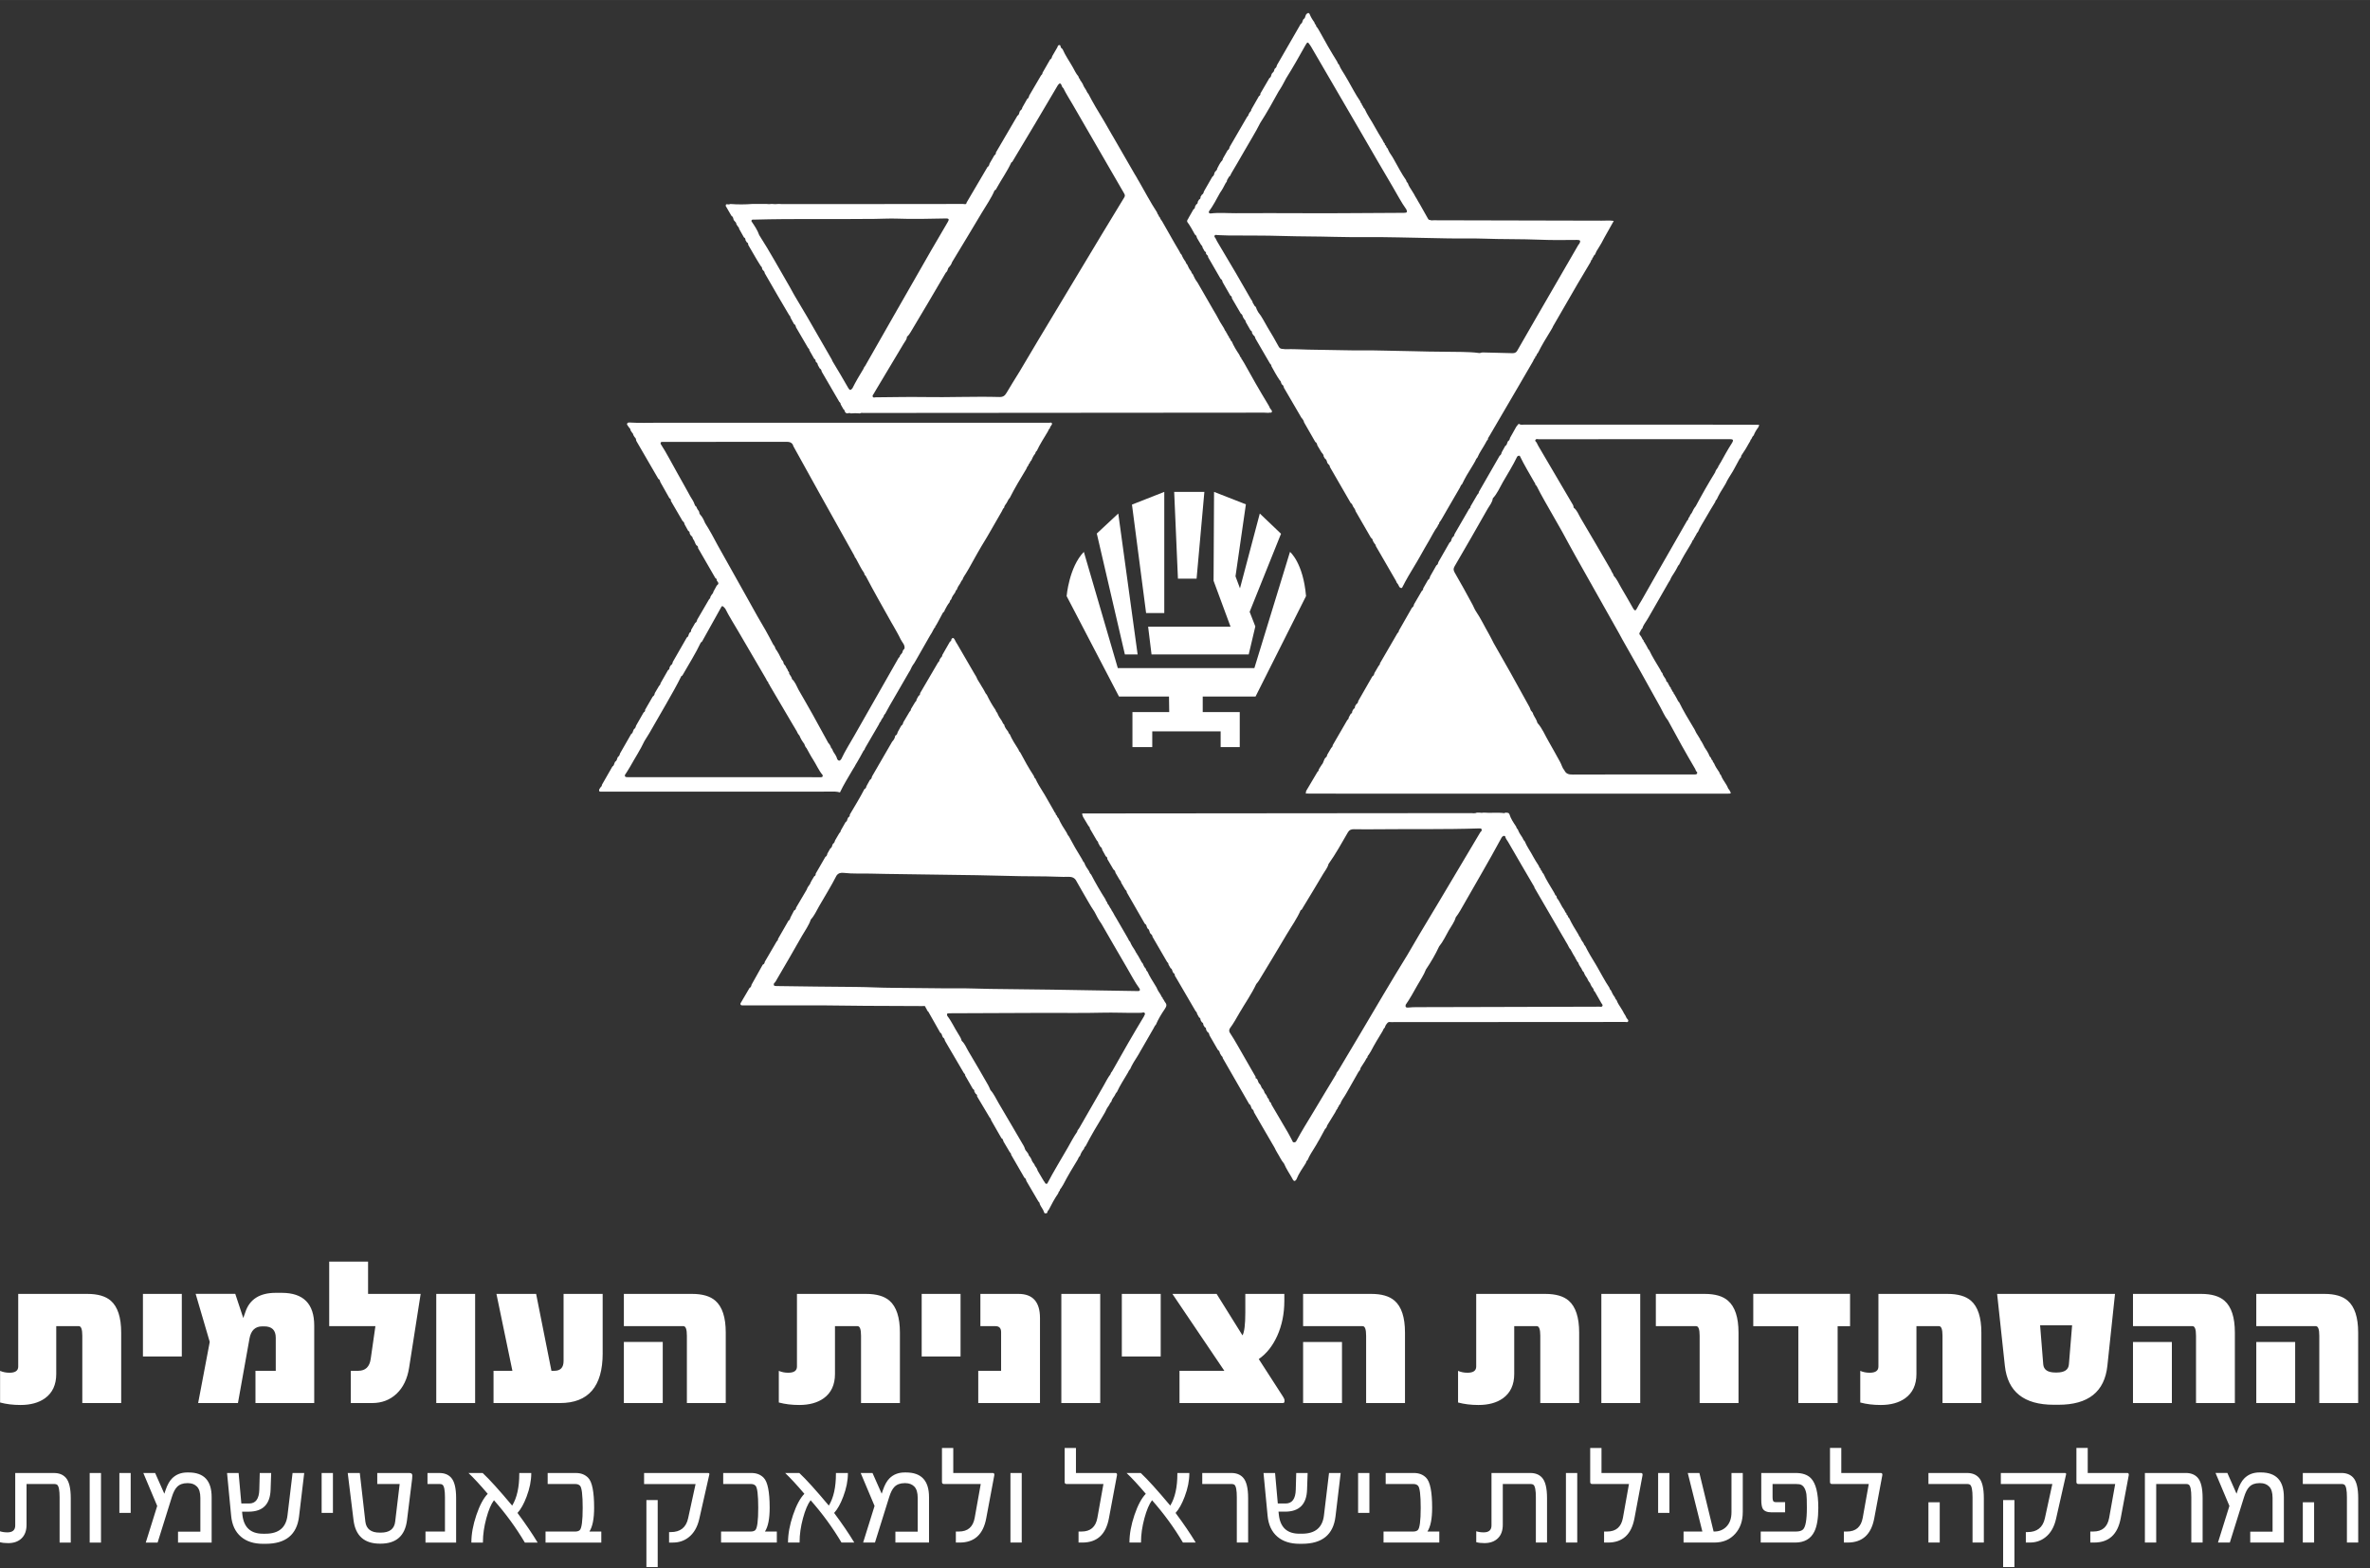
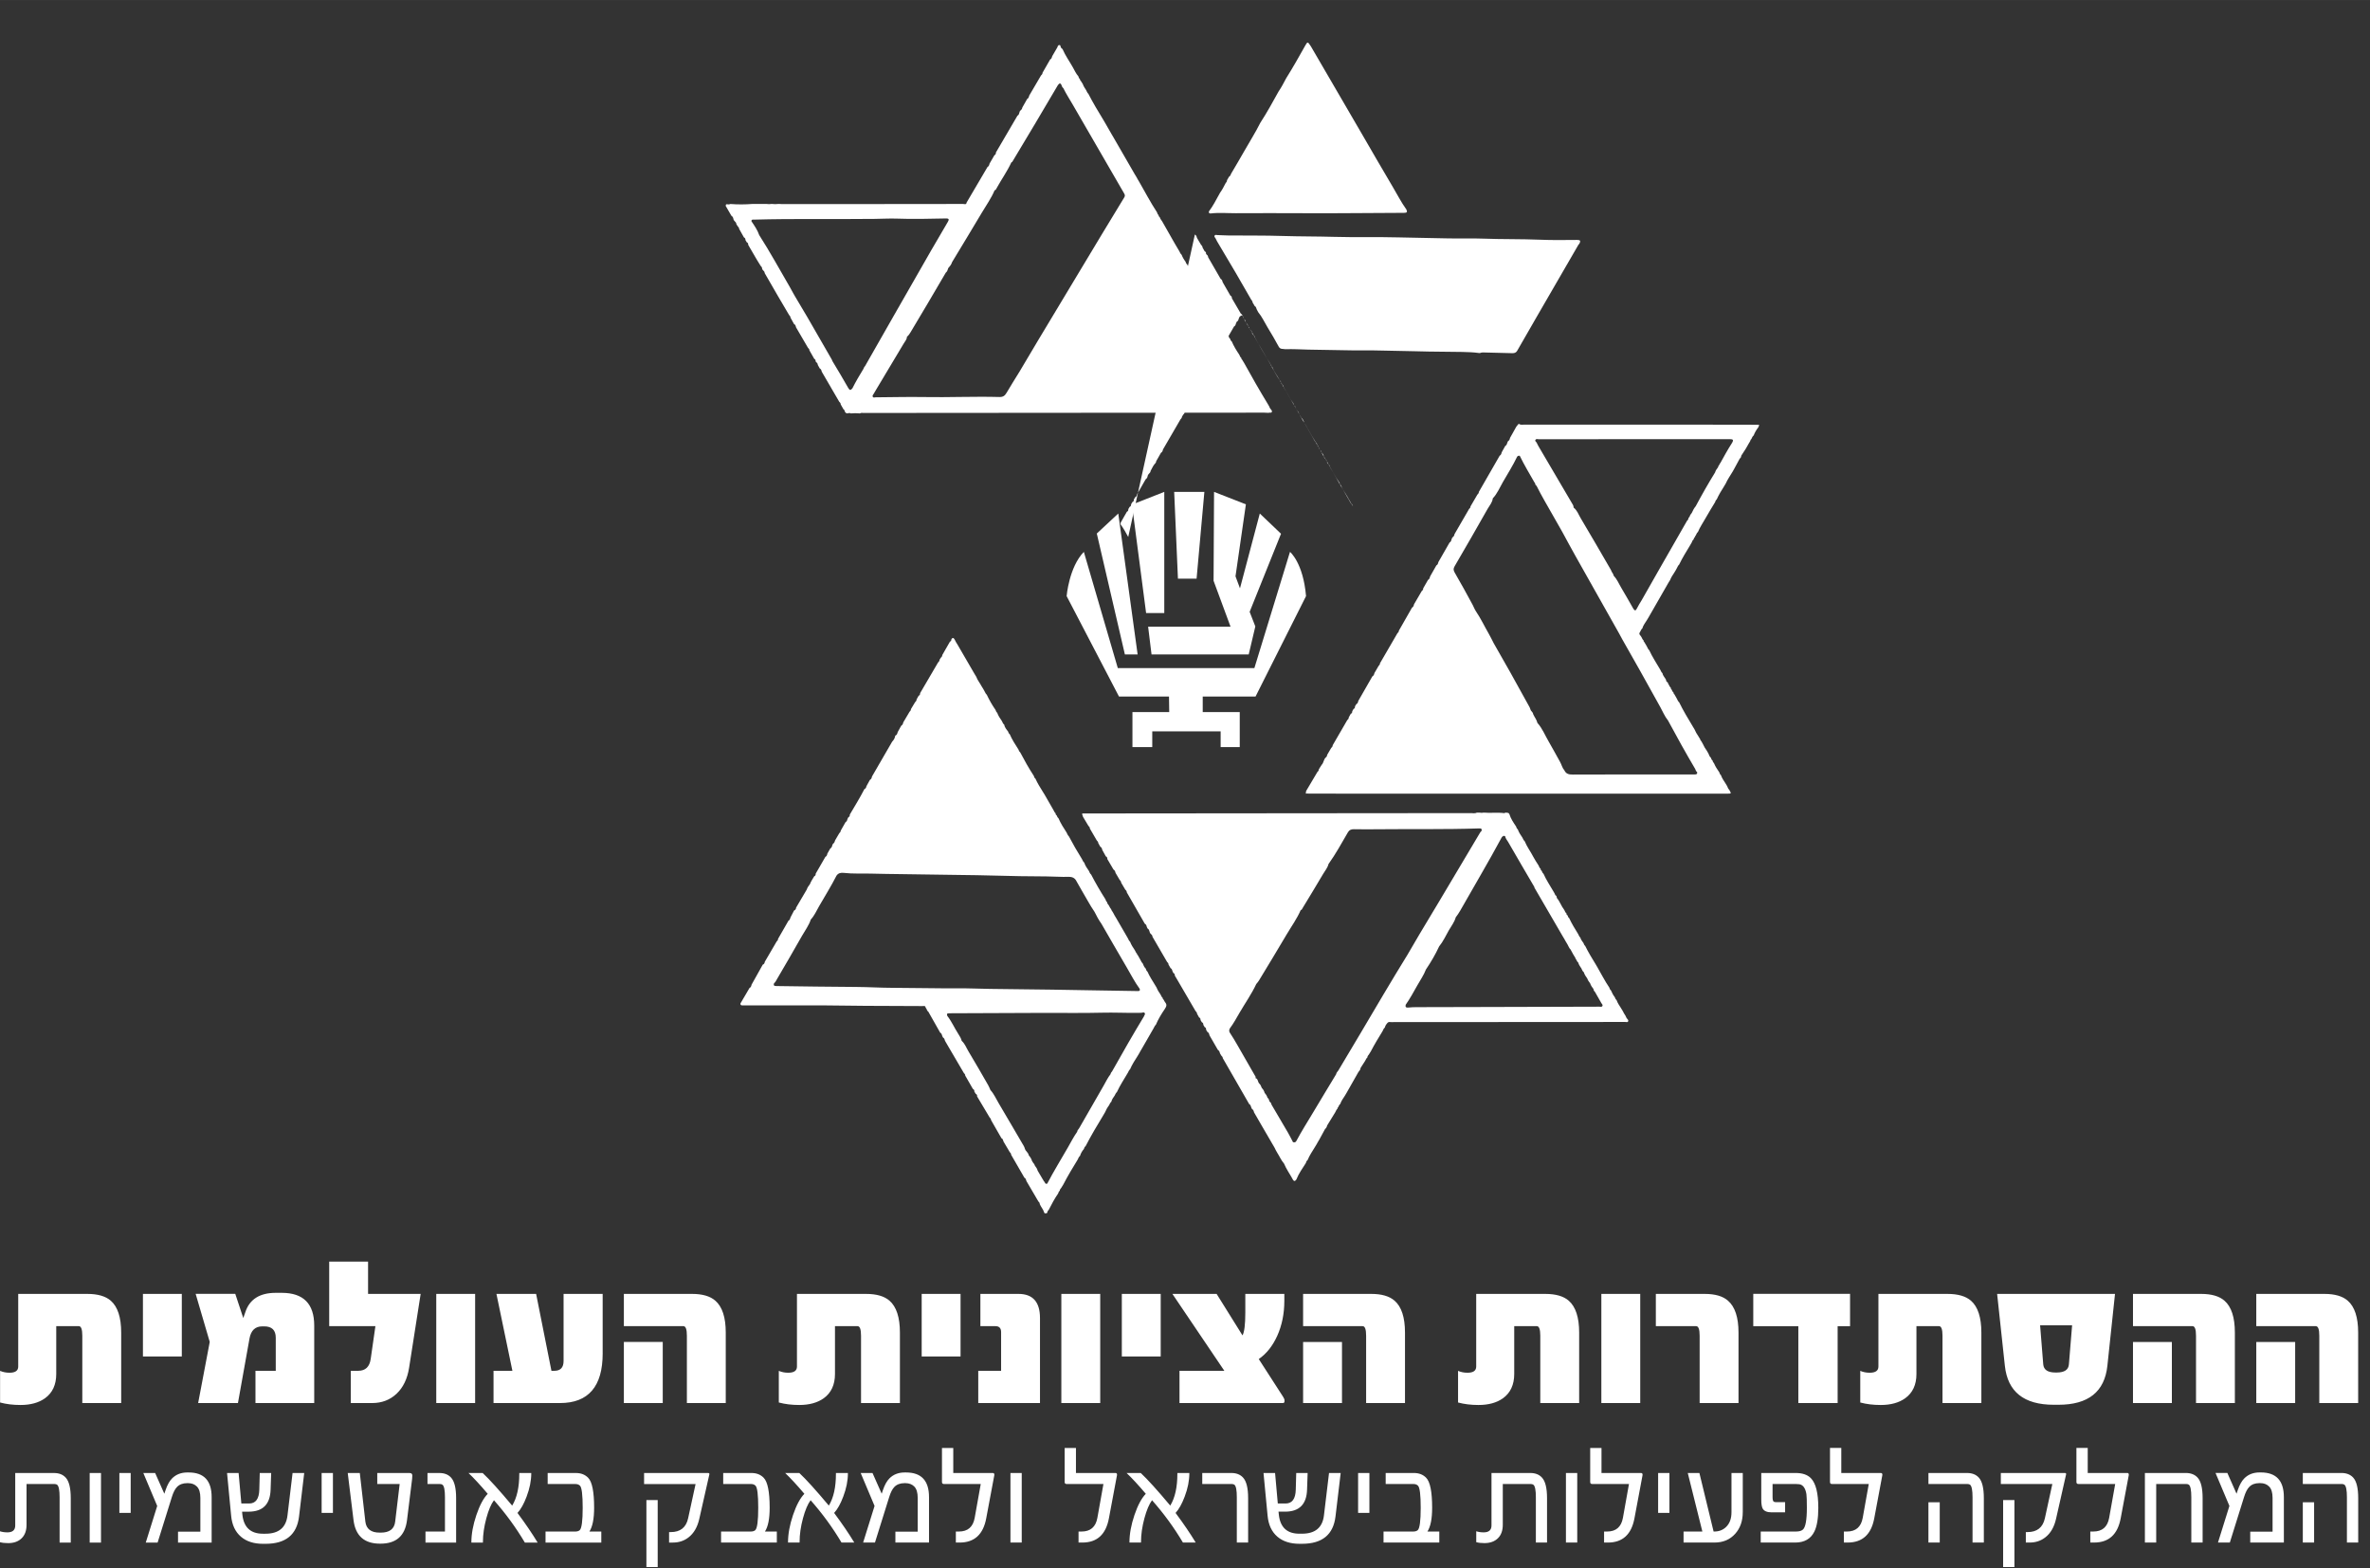
<svg xmlns="http://www.w3.org/2000/svg" xml:space="preserve" width="17.018mm" height="11.261mm" version="1.1" style="shape-rendering:geometricPrecision; text-rendering:geometricPrecision; image-rendering:optimizeQuality; fill-rule:evenodd; clip-rule:evenodd" viewBox="0 0 1701.78 1126.06">
  <rect x="0" y="0" width="1701.78" height="1126.06" fill="#333333" stroke="none" />
  <defs>
    <style type="text/css">
   
    .fil0 {fill:white;fill-rule:nonzero}
   
  </style>
  </defs>
  <g id="Layer_x0020_1">
    <g id="_1026053072">
      <g>
-         <path class="fil0" d="M940.57 32.22c0.26,0.4 0.53,0.79 0.79,1.18 12.47,21.39 24.91,42.78 37.36,64.17 7.04,12.09 13.98,24.25 21.15,36.27 3.3,5.52 6.19,11.31 9.97,16.54 0.85,1.84 0.53,2.44 -1.75,2.44 -24.02,0.04 -48.05,0.42 -72.08,0.26 -16.21,-0.1 -32.41,-0.05 -48.62,0 -5.97,0.03 -11.95,-0.54 -17.9,0.16 -1.1,0.14 -1.57,-0.29 -1.47,-1.37 3.13,-4.18 5.45,-8.85 7.99,-13.39 1.58,-2.2 2.84,-4.59 4.06,-7 0.49,-0.61 1.05,-1.2 0.97,-2.06 0.48,-0.83 0.95,-1.67 1.43,-2.49 1.02,-0.5 1.16,-1.59 1.65,-2.44 2.98,-5.11 6.04,-10.15 8.94,-15.32 3.94,-7.01 8.32,-13.8 11.92,-21.02 4.73,-7.28 8.91,-14.89 13.1,-22.47 2.06,-3.02 3.76,-6.26 5.44,-9.48 4.92,-7.8 9.42,-15.87 13.94,-23.9 1.27,-2.28 1.68,-2.3 3.1,-0.09l0.01 0.01zm77.39 220.01c-8.11,-0.25 -16.24,-0.24 -24.37,-0.5 -9.68,-0.32 -19.4,0.02 -29.09,-0.27 -8.4,-0.27 -16.78,-0.16 -25.18,-0.43 -5.47,-0.15 -10.95,-0.48 -16.43,-0.29 -1.65,-0.39 -3.56,0.29 -4.72,-1.87 -2.52,-4.72 -5.25,-9.32 -8.03,-13.89 -2.21,-3.64 -3.95,-7.56 -6.7,-10.86 -0.35,-0.67 -0.68,-1.33 -1.05,-2 -0.41,-0.81 -0.38,-1.92 -1.43,-2.35 -0.51,-0.88 -1.04,-1.75 -1.55,-2.63 0.02,-0.81 -0.51,-1.36 -0.95,-1.96 0,0 -0.02,0 -0.02,0 -3.69,-6.43 -7.37,-12.87 -11.12,-19.28 -4.42,-7.55 -8.92,-15.06 -13.39,-22.6 -0.37,-0.73 -0.72,-1.46 -1.1,-2.18 -0.34,-0.63 -1.16,-1.17 -0.69,-1.97 0.47,-0.82 1.35,-0.39 2.05,-0.37 2.58,0.08 5.16,0.26 7.72,0.28 13.07,0.13 26.13,-0.05 39.17,0.37 12.3,0.39 24.61,0.28 36.91,0.63 15.51,0.44 31.06,-0.02 46.57,0.39 11.29,0.31 22.58,0.4 33.87,0.69 8.9,0.23 17.8,-0.14 26.69,0.2 13.56,0.51 27.1,0.22 40.64,0.77 8.88,0.38 17.81,0.22 26.71,0.16 2.18,-0.01 2.67,0.6 1.71,2.49 -0.32,0.39 -0.65,0.76 -0.9,1.18 -9.97,17.22 -19.95,34.45 -29.92,51.68 -4.69,8.14 -9.37,16.28 -14.05,24.42 -0.85,1.36 -2.12,1.59 -3.63,1.54 -6.44,-0.19 -12.89,-0.32 -19.33,-0.48 -1.23,-0.03 -2.48,-0.15 -3.65,0.39 -0.25,-0.01 -0.49,-0.01 -0.75,-0.03 -3.92,-0.54 -7.89,-0.66 -11.84,-0.76 -10.73,-0.22 -21.45,-0.12 -32.18,-0.46l0.03 -0.01zm-159.98 -83.86c0.98,0.51 1.27,1.46 1.49,2.43 0.99,1.69 2.01,3.39 3.01,5.08 0.67,0.47 0.94,1.14 1.04,1.91 0.49,0.86 0.97,1.72 1.46,2.61 0.82,0.36 1.16,0.97 1.01,1.86 0.16,0.2 0.32,0.38 0.48,0.57 0.73,0.45 0.96,1.16 1.06,1.93 2.98,5.16 5.95,10.31 8.94,15.47 1.05,0.5 1.24,1.51 1.51,2.47 1.84,3.19 3.66,6.37 5.49,9.56 0.85,0.36 1.12,1.03 1.08,1.91 2.13,3.67 4.28,7.33 6.41,10.99 1.01,0.52 1.26,1.48 1.5,2.45 0.33,0.54 0.66,1.07 0.99,1.61 0.56,0.52 1.03,1.06 1.01,1.88 1.17,2.03 2.32,4.07 3.49,6.1 0.83,0.35 1.11,1.02 1.06,1.88 0.3,0.52 0.63,1.05 0.95,1.57 0.95,0.51 1.25,1.45 1.49,2.4 3.49,6.02 7,12.03 10.5,18.06 0.58,0.49 0.98,1.08 1.01,1.88 1.92,3.42 3.74,6.88 5.98,10.1 0.63,0.46 0.9,1.11 0.99,1.85 0.16,0.35 0.34,0.7 0.51,1.06 1.02,0.49 1.25,1.47 1.49,2.44 1.02,1.75 2.05,3.5 3.07,5.25 3.14,5.4 6.29,10.8 9.44,16.2 0.93,1.01 1.69,2.09 1.99,3.46 2.65,4.65 5.33,9.31 8,13.96 1,0.52 1.29,1.47 1.48,2.48 1.01,1.7 2.01,3.38 3.02,5.07 0.76,0.83 1.56,1.67 1.55,2.91 0,0.02 0,0.02 0,0.02 0.32,0.51 0.63,1.04 0.95,1.55 0.99,0.51 1.2,1.49 1.48,2.42 0.09,0.7 0.57,1.17 1.02,1.66 0.57,0.46 0.98,1.05 0.98,1.84 4.99,8.65 10.01,17.31 15,25.98 1.08,0.44 1.14,1.55 1.61,2.38l0 0c0.77,1.09 1.61,2.18 1.91,3.53 3.66,6.34 7.32,12.67 10.98,19.01 1.01,0.5 1.23,1.47 1.47,2.41 0.35,0.56 0.68,1.1 1.03,1.64 0.55,0.5 0.95,1.09 1,1.87 4.9,8.44 9.77,16.88 14.65,25.33 0.12,1.08 1.14,1.63 1.5,2.56 0.27,0.54 0.55,1.08 0.83,1.62 0.64,0.23 1.17,1.23 1.96,0.26 2.82,-5.62 6.05,-11.01 9.32,-16.39 0.4,-0.67 0.79,-1.33 1.2,-1.99 0.27,-0.49 0.57,-0.98 0.85,-1.48 0.39,-0.66 0.77,-1.32 1.15,-1.98 2.35,-4.13 4.62,-8.31 7.08,-12.37 1.91,-3.2 3.44,-6.62 5.74,-9.59 0.16,-0.78 0.56,-1.46 1.17,-1.98 -0.13,-1.12 0.91,-1.64 1.3,-2.5 0.4,-0.66 0.79,-1.34 1.2,-2.01 0.95,-1.65 1.9,-3.3 2.85,-4.96 0.4,-0.66 0.77,-1.33 1.16,-2 2.79,-4.81 5.58,-9.61 8.38,-14.43 0.46,-0.89 0.7,-1.9 1.59,-2.53 2.1,-4.5 4.69,-8.74 7.34,-12.95 0.39,-0.65 0.79,-1.31 1.18,-1.97 0.27,-0.49 0.57,-0.99 0.85,-1.5 0.45,-0.92 0.77,-1.91 1.59,-2.61 1.54,-3.68 3.92,-6.87 5.83,-10.35 0.59,-0.83 0.76,-1.94 1.7,-2.54 -0.07,-1.08 0.65,-1.87 1.14,-2.69 7.2,-12.39 14.46,-24.74 21.71,-37.12 0.37,-0.66 0.77,-1.33 1.15,-1.99 2.81,-4.8 5.62,-9.63 8.41,-14.45 0.46,-0.87 0.71,-1.89 1.57,-2.54 -0.16,-0.72 0.31,-1.09 0.81,-1.46 0.2,-0.79 0.55,-1.51 1.18,-2.05 2.8,-5.64 6.1,-11.01 9.41,-16.38 0.36,-0.65 0.74,-1.31 1.12,-1.97 0.13,-0.3 0.24,-0.6 0.39,-0.88 5.84,-10.09 11.64,-20.2 17.51,-30.27 3.07,-5.27 6.22,-10.49 9.35,-15.74 0.24,-0.76 0.45,-1.56 1.2,-2.02 -0.03,-0.38 -0.08,-0.76 0.36,-0.96 0.57,-0.82 0.72,-1.91 1.67,-2.47 0.58,-1.6 1.4,-3.1 2.39,-4.5 0.7,-1.15 1.4,-2.32 2.1,-3.49 0.72,-1.36 1.42,-2.72 2.17,-4.06 2.24,-4.04 4.52,-8.05 6.79,-12.07 -2.89,-0.44 -5.81,-0.16 -8.72,-0.17 -40.21,-0.11 -80.43,-0.18 -120.64,-0.28 -0.89,-0.02 -1.84,0.29 -2.69,-0.27 -0.7,0.14 -1.06,-0.35 -1.34,-0.85 -2,-3.55 -3.99,-7.09 -5.99,-10.63l-1.18 -1.96c0,0 0,0 0,0 -0.27,-0.51 -0.54,-1.01 -0.82,-1.5 -0.41,-0.66 -0.8,-1.32 -1.21,-1.99 -0.26,-0.5 -0.53,-1.01 -0.79,-1.5 -0.41,-0.66 -0.81,-1.31 -1.22,-1.97l0 -0.02c-1.16,-1.94 -2.62,-3.75 -3.29,-5.98 -0.61,-0.54 -1.06,-1.17 -1.15,-2 -3.34,-4.75 -5.98,-9.94 -8.83,-14.97 -0.37,-0.66 -0.76,-1.32 -1.14,-1.98 -1.33,-1.87 -2.59,-3.78 -3.37,-5.97 -0.72,-0.47 -0.99,-1.19 -1.2,-1.99 -0.54,-0.33 -0.95,-0.76 -0.81,-1.47 -0.81,-0.66 -1.15,-1.64 -1.59,-2.52 -1.87,-3.15 -3.89,-6.22 -5.59,-9.45 -2.31,-4.38 -5.32,-8.37 -7.31,-12.94 -0.82,-0.66 -1.11,-1.67 -1.62,-2.52 -0.47,-0.21 -0.4,-0.6 -0.37,-1 -0.69,-0.48 -0.97,-1.22 -1.19,-1.98 -3.3,-4.78 -5.92,-9.94 -8.8,-14.96 -0.37,-0.66 -0.79,-1.33 -1.17,-1.99 -1.69,-3.18 -4.05,-6.02 -5.34,-9.44 -0.66,-0.51 -0.98,-1.22 -1.22,-2.01 -4.48,-7.18 -8.72,-14.51 -12.75,-21.95 -0.39,-0.66 -0.77,-1.33 -1.17,-1.98 -0.44,-0.84 -1.47,-1.35 -1.35,-2.48 -0.75,-0.47 -0.95,-1.26 -1.21,-2 -1.36,-1.8 -2.51,-3.72 -3.34,-5.84 -0.92,-1.45 -1.65,-0.35 -2.42,0.19 -0.17,0.36 -0.35,0.73 -0.51,1.11 -0.28,0.94 -0.44,1.94 -1.49,2.41l-0.51 1.06c-0.31,0.92 -0.44,1.94 -1.48,2.41 -1.2,2.1 -2.41,4.21 -3.63,6.31 -4.46,7.73 -8.91,15.45 -13.37,23.17 -0.26,0.96 -0.46,1.94 -1.48,2.44 -0.16,0.35 -0.32,0.7 -0.5,1.05 -0.09,0.76 -0.41,1.37 -1.01,1.86 -0.46,0.46 -0.9,0.95 -1.01,1.63 -0.27,0.94 -0.47,1.9 -1.47,2.4 -2.15,3.68 -4.3,7.36 -6.45,11.05 0.11,0.87 -0.26,1.5 -1.05,1.89l-5.46 9.57c-0.07,0.77 -0.41,1.43 -1.04,1.91 -0.32,0.53 -0.63,1.05 -0.93,1.56 -0.05,0.81 -0.55,1.35 -1.07,1.86 -4.18,7.2 -8.37,14.39 -12.55,21.6 -0.18,0.98 -0.49,1.87 -1.44,2.39 -1.15,2.02 -2.29,4.03 -3.44,6.05 -0.03,0.81 -0.46,1.42 -1.05,1.93 -1.29,1.51 -1.98,3.36 -2.96,5.05 -0.04,0.79 -0.48,1.38 -1.05,1.87 -0.44,0.49 -0.91,0.96 -1.01,1.63 -0.18,1.02 -0.58,1.92 -1.49,2.5 -2,3.49 -4.01,6.96 -6,10.46 -0.25,0.96 -0.47,1.92 -1.49,2.4 -0.33,0.53 -0.64,1.06 -0.98,1.58 0.12,0.87 -0.15,1.54 -1.02,1.88 -0.32,0.54 -0.63,1.06 -0.95,1.59 0.03,0.85 -0.19,1.55 -1.06,1.9 -0.3,0.52 -0.62,1.07 -0.93,1.59 0.06,0.86 -0.21,1.53 -1.05,1.9 -1.16,2.01 -2.31,4.04 -3.47,6.07 -0.29,1.02 -1.51,1.72 -1.02,3 2.1,2.83 3.78,5.94 5.47,9.03l0 0 0 0.02z" />
+         <path class="fil0" d="M940.57 32.22c0.26,0.4 0.53,0.79 0.79,1.18 12.47,21.39 24.91,42.78 37.36,64.17 7.04,12.09 13.98,24.25 21.15,36.27 3.3,5.52 6.19,11.31 9.97,16.54 0.85,1.84 0.53,2.44 -1.75,2.44 -24.02,0.04 -48.05,0.42 -72.08,0.26 -16.21,-0.1 -32.41,-0.05 -48.62,0 -5.97,0.03 -11.95,-0.54 -17.9,0.16 -1.1,0.14 -1.57,-0.29 -1.47,-1.37 3.13,-4.18 5.45,-8.85 7.99,-13.39 1.58,-2.2 2.84,-4.59 4.06,-7 0.49,-0.61 1.05,-1.2 0.97,-2.06 0.48,-0.83 0.95,-1.67 1.43,-2.49 1.02,-0.5 1.16,-1.59 1.65,-2.44 2.98,-5.11 6.04,-10.15 8.94,-15.32 3.94,-7.01 8.32,-13.8 11.92,-21.02 4.73,-7.28 8.91,-14.89 13.1,-22.47 2.06,-3.02 3.76,-6.26 5.44,-9.48 4.92,-7.8 9.42,-15.87 13.94,-23.9 1.27,-2.28 1.68,-2.3 3.1,-0.09l0.01 0.01zm77.39 220.01c-8.11,-0.25 -16.24,-0.24 -24.37,-0.5 -9.68,-0.32 -19.4,0.02 -29.09,-0.27 -8.4,-0.27 -16.78,-0.16 -25.18,-0.43 -5.47,-0.15 -10.95,-0.48 -16.43,-0.29 -1.65,-0.39 -3.56,0.29 -4.72,-1.87 -2.52,-4.72 -5.25,-9.32 -8.03,-13.89 -2.21,-3.64 -3.95,-7.56 -6.7,-10.86 -0.35,-0.67 -0.68,-1.33 -1.05,-2 -0.41,-0.81 -0.38,-1.92 -1.43,-2.35 -0.51,-0.88 -1.04,-1.75 -1.55,-2.63 0.02,-0.81 -0.51,-1.36 -0.95,-1.96 0,0 -0.02,0 -0.02,0 -3.69,-6.43 -7.37,-12.87 -11.12,-19.28 -4.42,-7.55 -8.92,-15.06 -13.39,-22.6 -0.37,-0.73 -0.72,-1.46 -1.1,-2.18 -0.34,-0.63 -1.16,-1.17 -0.69,-1.97 0.47,-0.82 1.35,-0.39 2.05,-0.37 2.58,0.08 5.16,0.26 7.72,0.28 13.07,0.13 26.13,-0.05 39.17,0.37 12.3,0.39 24.61,0.28 36.91,0.63 15.51,0.44 31.06,-0.02 46.57,0.39 11.29,0.31 22.58,0.4 33.87,0.69 8.9,0.23 17.8,-0.14 26.69,0.2 13.56,0.51 27.1,0.22 40.64,0.77 8.88,0.38 17.81,0.22 26.71,0.16 2.18,-0.01 2.67,0.6 1.71,2.49 -0.32,0.39 -0.65,0.76 -0.9,1.18 -9.97,17.22 -19.95,34.45 -29.92,51.68 -4.69,8.14 -9.37,16.28 -14.05,24.42 -0.85,1.36 -2.12,1.59 -3.63,1.54 -6.44,-0.19 -12.89,-0.32 -19.33,-0.48 -1.23,-0.03 -2.48,-0.15 -3.65,0.39 -0.25,-0.01 -0.49,-0.01 -0.75,-0.03 -3.92,-0.54 -7.89,-0.66 -11.84,-0.76 -10.73,-0.22 -21.45,-0.12 -32.18,-0.46l0.03 -0.01zm-159.98 -83.86c0.98,0.51 1.27,1.46 1.49,2.43 0.99,1.69 2.01,3.39 3.01,5.08 0.67,0.47 0.94,1.14 1.04,1.91 0.49,0.86 0.97,1.72 1.46,2.61 0.82,0.36 1.16,0.97 1.01,1.86 0.16,0.2 0.32,0.38 0.48,0.57 0.73,0.45 0.96,1.16 1.06,1.93 2.98,5.16 5.95,10.31 8.94,15.47 1.05,0.5 1.24,1.51 1.51,2.47 1.84,3.19 3.66,6.37 5.49,9.56 0.85,0.36 1.12,1.03 1.08,1.91 2.13,3.67 4.28,7.33 6.41,10.99 1.01,0.52 1.26,1.48 1.5,2.45 0.33,0.54 0.66,1.07 0.99,1.61 0.56,0.52 1.03,1.06 1.01,1.88 1.17,2.03 2.32,4.07 3.49,6.1 0.83,0.35 1.11,1.02 1.06,1.88 0.3,0.52 0.63,1.05 0.95,1.57 0.95,0.51 1.25,1.45 1.49,2.4 3.49,6.02 7,12.03 10.5,18.06 0.58,0.49 0.98,1.08 1.01,1.88 1.92,3.42 3.74,6.88 5.98,10.1 0.63,0.46 0.9,1.11 0.99,1.85 0.16,0.35 0.34,0.7 0.51,1.06 1.02,0.49 1.25,1.47 1.49,2.44 1.02,1.75 2.05,3.5 3.07,5.25 3.14,5.4 6.29,10.8 9.44,16.2 0.93,1.01 1.69,2.09 1.99,3.46 2.65,4.65 5.33,9.31 8,13.96 1,0.52 1.29,1.47 1.48,2.48 1.01,1.7 2.01,3.38 3.02,5.07 0.76,0.83 1.56,1.67 1.55,2.91 0,0.02 0,0.02 0,0.02 0.32,0.51 0.63,1.04 0.95,1.55 0.99,0.51 1.2,1.49 1.48,2.42 0.09,0.7 0.57,1.17 1.02,1.66 0.57,0.46 0.98,1.05 0.98,1.84 4.99,8.65 10.01,17.31 15,25.98 1.08,0.44 1.14,1.55 1.61,2.38l0 0l-1.18 -1.96c0,0 0,0 0,0 -0.27,-0.51 -0.54,-1.01 -0.82,-1.5 -0.41,-0.66 -0.8,-1.32 -1.21,-1.99 -0.26,-0.5 -0.53,-1.01 -0.79,-1.5 -0.41,-0.66 -0.81,-1.31 -1.22,-1.97l0 -0.02c-1.16,-1.94 -2.62,-3.75 -3.29,-5.98 -0.61,-0.54 -1.06,-1.17 -1.15,-2 -3.34,-4.75 -5.98,-9.94 -8.83,-14.97 -0.37,-0.66 -0.76,-1.32 -1.14,-1.98 -1.33,-1.87 -2.59,-3.78 -3.37,-5.97 -0.72,-0.47 -0.99,-1.19 -1.2,-1.99 -0.54,-0.33 -0.95,-0.76 -0.81,-1.47 -0.81,-0.66 -1.15,-1.64 -1.59,-2.52 -1.87,-3.15 -3.89,-6.22 -5.59,-9.45 -2.31,-4.38 -5.32,-8.37 -7.31,-12.94 -0.82,-0.66 -1.11,-1.67 -1.62,-2.52 -0.47,-0.21 -0.4,-0.6 -0.37,-1 -0.69,-0.48 -0.97,-1.22 -1.19,-1.98 -3.3,-4.78 -5.92,-9.94 -8.8,-14.96 -0.37,-0.66 -0.79,-1.33 -1.17,-1.99 -1.69,-3.18 -4.05,-6.02 -5.34,-9.44 -0.66,-0.51 -0.98,-1.22 -1.22,-2.01 -4.48,-7.18 -8.72,-14.51 -12.75,-21.95 -0.39,-0.66 -0.77,-1.33 -1.17,-1.98 -0.44,-0.84 -1.47,-1.35 -1.35,-2.48 -0.75,-0.47 -0.95,-1.26 -1.21,-2 -1.36,-1.8 -2.51,-3.72 -3.34,-5.84 -0.92,-1.45 -1.65,-0.35 -2.42,0.19 -0.17,0.36 -0.35,0.73 -0.51,1.11 -0.28,0.94 -0.44,1.94 -1.49,2.41l-0.51 1.06c-0.31,0.92 -0.44,1.94 -1.48,2.41 -1.2,2.1 -2.41,4.21 -3.63,6.31 -4.46,7.73 -8.91,15.45 -13.37,23.17 -0.26,0.96 -0.46,1.94 -1.48,2.44 -0.16,0.35 -0.32,0.7 -0.5,1.05 -0.09,0.76 -0.41,1.37 -1.01,1.86 -0.46,0.46 -0.9,0.95 -1.01,1.63 -0.27,0.94 -0.47,1.9 -1.47,2.4 -2.15,3.68 -4.3,7.36 -6.45,11.05 0.11,0.87 -0.26,1.5 -1.05,1.89l-5.46 9.57c-0.07,0.77 -0.41,1.43 -1.04,1.91 -0.32,0.53 -0.63,1.05 -0.93,1.56 -0.05,0.81 -0.55,1.35 -1.07,1.86 -4.18,7.2 -8.37,14.39 -12.55,21.6 -0.18,0.98 -0.49,1.87 -1.44,2.39 -1.15,2.02 -2.29,4.03 -3.44,6.05 -0.03,0.81 -0.46,1.42 -1.05,1.93 -1.29,1.51 -1.98,3.36 -2.96,5.05 -0.04,0.79 -0.48,1.38 -1.05,1.87 -0.44,0.49 -0.91,0.96 -1.01,1.63 -0.18,1.02 -0.58,1.92 -1.49,2.5 -2,3.49 -4.01,6.96 -6,10.46 -0.25,0.96 -0.47,1.92 -1.49,2.4 -0.33,0.53 -0.64,1.06 -0.98,1.58 0.12,0.87 -0.15,1.54 -1.02,1.88 -0.32,0.54 -0.63,1.06 -0.95,1.59 0.03,0.85 -0.19,1.55 -1.06,1.9 -0.3,0.52 -0.62,1.07 -0.93,1.59 0.06,0.86 -0.21,1.53 -1.05,1.9 -1.16,2.01 -2.31,4.04 -3.47,6.07 -0.29,1.02 -1.51,1.72 -1.02,3 2.1,2.83 3.78,5.94 5.47,9.03l0 0 0 0.02z" />
        <path class="fil0" d="M749.55 848.13c-1.5,-2.53 -2.98,-5.04 -4.47,-7.56 -0.3,-1.37 -1.13,-2.45 -1.94,-3.53 0,0 0,0 0.01,0 -0.34,-0.63 -0.44,-1.39 -1.1,-1.83 -0.34,-0.54 -0.68,-1.08 -1.02,-1.63 -0.41,-1.55 -1.3,-2.83 -2.32,-4.03 -0.19,-1.17 -0.96,-2 -1.66,-2.87 -1.14,-0.95 -1.14,-2.48 -1.84,-3.66 -6.06,-10.32 -12.04,-20.67 -18.16,-30.96 -1.89,-3.15 -3.31,-6.6 -5.85,-9.35 -0.54,-1.18 -0.99,-2.41 -1.63,-3.52 -4.71,-8.15 -9.35,-16.34 -14.22,-24.39 -1.52,-2.5 -2.49,-5.4 -4.79,-7.42 -0.44,-1.86 -1.45,-3.44 -2.47,-5.02 -2.75,-4.24 -4.75,-8.94 -7.9,-12.95 -0.25,-1.03 -0.55,-1.85 1.22,-1.85 22.61,-0.05 45.24,-0.19 67.88,-0.27 13.96,-0.05 27.96,0.22 41.93,-0.14 8.72,-0.22 17.44,0.24 26.15,0.12 0.76,0 1.5,0 2.25,-0.06 0.78,-0.06 1.75,-0.63 2.32,0.18 0.63,0.88 -0.35,1.67 -0.58,2.51 -7.87,12.99 -15.42,26.18 -22.85,39.43 -0.56,0.54 -0.95,1.17 -1.07,1.94 -2.01,2.53 -3.36,5.48 -4.97,8.25 -5.88,10.13 -11.69,20.31 -17.51,30.46 -0.46,0.92 -1.46,1.52 -1.48,2.66 -2.53,3.57 -4.5,7.45 -6.66,11.24 -4.95,8.64 -10.23,17.13 -14.84,25.99 -1.71,0.67 -1.58,-1.21 -2.44,-1.74l0.01 0zm-143.64 -221.37c6.46,0.76 12.97,0.33 19.44,0.52 7.23,0.2 14.46,0.27 21.68,0.37 14.1,0.22 28.2,0.39 42.3,0.6 8.05,0.12 16.11,0.17 24.17,0.44 12.6,0.4 25.23,0.54 37.85,0.61 5.3,0.02 10.62,0.46 15.92,0.31 2.79,-0.07 4.56,0.82 5.74,3.2 1.19,2.09 2.31,4.19 3.55,6.24 3.16,5.21 5.9,10.68 9.38,15.7 0,-0.01 -0.02,-0.01 -0.02,-0.03 1.46,3.04 3.1,5.93 5.03,8.68 6.01,10.4 11.98,20.82 18.07,31.18 3.05,5.18 5.76,10.59 9.35,15.44 0.45,1.52 -0.41,1.62 -1.59,1.59 -9.72,-0.17 -19.42,-0.31 -29.13,-0.47 -10.71,-0.17 -21.44,-0.39 -32.16,-0.54 -14.89,-0.2 -29.78,-0.35 -44.66,-0.54 -7.57,-0.1 -15.14,-0.47 -22.69,-0.41 -15.72,0.09 -31.42,-0.32 -47.13,-0.36 -8.71,-0.02 -17.43,-0.57 -26.12,-0.63 -19.14,-0.15 -38.28,-0.35 -57.41,-0.65 -1.57,-0.04 -2.23,-0.35 -1.69,-1.97 1.07,-0.83 1.58,-2.07 2.24,-3.19 5.97,-10.27 12.04,-20.5 17.85,-30.88 2.18,-3.86 4.92,-7.43 6.32,-11.72 0.02,-0.03 0.05,-0.05 0.06,-0.06 2.57,-2.8 4.04,-6.29 5.9,-9.5 4.18,-7.31 8.68,-14.42 12.49,-21.94 1.29,-1.88 3.16,-2.25 5.25,-1.99l0.01 0zm229.44 90.76c-0.44,-0.15 -0.45,-0.5 -0.41,-0.88 -0.87,-0.66 -1.08,-1.74 -1.65,-2.59 -1.12,-1.56 -2.1,-3.19 -2.82,-4.98 -0.41,-0.65 -0.8,-1.33 -1.21,-2 -1.87,-3.07 -3.87,-6.08 -5.3,-9.38 -0.66,-0.54 -1.04,-1.24 -1.17,-2.08 -1.14,-1.11 -1.76,-2.5 -2.33,-3.96 -0.86,-0.64 -1.06,-1.69 -1.62,-2.52 -0.29,-0.51 -0.57,-1 -0.85,-1.52 -0.38,-0.65 -0.76,-1.32 -1.14,-1.98 -0.41,-0.13 -0.45,-0.47 -0.41,-0.84 -0.87,-0.66 -1.05,-1.78 -1.65,-2.63l0 0c-1.25,-1.89 -2.53,-3.77 -3.32,-5.93 -0.82,-0.68 -1.14,-1.68 -1.61,-2.55 -2.78,-4.82 -5.57,-9.64 -8.37,-14.45 -0.41,-0.65 -0.8,-1.33 -1.19,-1.98l-0.8 -1.51c-0.4,-0.66 -0.79,-1.33 -1.19,-1.98 -0.37,-0.19 -0.37,-0.55 -0.34,-0.91 -0.85,-0.67 -1.11,-1.71 -1.67,-2.57 -0.41,-0.85 -1.39,-1.39 -1.3,-2.47 -0.73,-0.5 -0.96,-1.26 -1.19,-2.02 -3.7,-5.81 -7.16,-11.75 -10.33,-17.87 -0.87,-0.65 -1.13,-1.68 -1.59,-2.58 -1.32,-1.88 -2.64,-3.77 -3.36,-5.98 -0.86,-0.63 -1.13,-1.64 -1.61,-2.5 -3.33,-5.34 -6.47,-10.79 -9.42,-16.36 -0.73,-0.73 -1.16,-1.65 -1.55,-2.59 -2.19,-3.36 -4.34,-6.73 -5.92,-10.43 -0.67,-0.5 -0.99,-1.23 -1.23,-1.99 -0.53,-0.36 -0.93,-0.77 -0.78,-1.48 -0.87,-0.63 -1.1,-1.67 -1.66,-2.51 -2.1,-3.67 -4.21,-7.32 -6.31,-11 -0.41,-0.65 -0.8,-1.31 -1.21,-1.94 -1.89,-3.07 -3.86,-6.12 -5.32,-9.44 -0.73,-0.49 -0.94,-1.27 -1.19,-2.03l0 0c-3.58,-5.45 -6.75,-11.15 -9.79,-16.92 -0.65,-0.53 -1.01,-1.23 -1.23,-2.02 -2.28,-3.54 -4.59,-7.06 -6.25,-10.96 -0.73,-0.47 -0.97,-1.24 -1.23,-2 -1.21,-1.49 -2.41,-3 -2.79,-4.94 -0.95,-0.58 -1.08,-1.69 -1.64,-2.54 -1.3,-1.89 -2.59,-3.77 -3.36,-5.95 -0.63,-0.53 -0.99,-1.23 -1.18,-2.01 -2.44,-3.47 -4.48,-7.13 -6.3,-10.95 -0.81,-0.67 -1.15,-1.65 -1.64,-2.52 -0.28,-0.5 -0.56,-1.01 -0.83,-1.51 -0.41,-0.66 -0.81,-1.32 -1.22,-1.97 -1.2,-2.33 -2.95,-4.34 -3.84,-6.84 -0.53,-0.88 -1.05,-1.77 -1.59,-2.64l-9.85 -16.97c-0.38,-0.65 -0.76,-1.31 -1.14,-1.97 0,0 0,0 0,0 -0.27,-0.5 -0.57,-0.99 -0.86,-1.49 -0.41,-0.65 -0.82,-1.33 -1.23,-1.98 -0.26,-0.51 -0.5,-1.01 -0.76,-1.52 -0.62,-1.14 -1.29,-1.96 -2.42,-0.5 0,0.82 -0.24,1.51 -1.07,1.86 -1.82,3.18 -3.64,6.37 -5.48,9.57 -0.01,0.8 -0.42,1.4 -1.02,1.89 -0.32,0.53 -0.65,1.06 -0.98,1.58 0.03,0.82 -0.45,1.36 -1.02,1.86 -4.3,7.34 -8.6,14.69 -12.91,22.06 0.06,0.86 -0.24,1.52 -1.07,1.88l-1.46 2.6c-0.01,0.83 -0.41,1.44 -1.03,1.94 -1.02,1.68 -2.02,3.36 -3.03,5.04 0.04,0.82 -0.41,1.37 -0.98,1.88l-4.49 7.59c-0.23,0.97 -0.52,1.93 -1.5,2.46 -0.83,1.5 -1.67,3.02 -2.51,4.53 -0.35,0.89 -0.35,2 -1.49,2.41 -0.48,0.2 -0.29,0.74 -0.48,1.08 -0.34,1.33 -1.07,2.42 -2.02,3.4 -4.82,8.33 -9.64,16.66 -14.47,25 -0.24,0.98 -0.46,1.96 -1.5,2.44l-2.5 4.53c-0.18,0.92 -0.51,1.74 -1.46,2.1 -3.24,6.28 -6.94,12.27 -10.51,18.34 0.1,0.87 -0.19,1.54 -1.02,1.9 -0.19,0.36 -0.38,0.72 -0.57,1.09 -0.24,0.93 -0.45,1.89 -1.43,2.39 -1.16,2.01 -2.31,4.05 -3.46,6.08 -0.05,0.79 -0.46,1.38 -1.05,1.88l-2.99 5.1c-0.28,0.95 -0.53,1.93 -1.5,2.44 -0.16,0.35 -0.34,0.7 -0.52,1.05 -0.17,0.99 -0.55,1.88 -1.48,2.42 -0.68,1.18 -1.37,2.37 -2.04,3.56 -0.22,0.97 -0.42,1.94 -1.46,2.42 -2.31,4.01 -4.63,8.01 -6.94,12.03 0,0.81 -0.16,1.56 -1.05,1.88 -1.06,1.88 -2.37,3.63 -3.11,5.68 -0.93,1.22 -1.83,2.44 -2.3,3.92 -2.54,4.31 -5.08,8.63 -7.62,12.95 -0.06,0.97 -0.52,1.67 -1.45,2.05 -0.85,1.64 -1.7,3.28 -2.56,4.93 -0.32,0.89 -0.42,1.91 -1.46,2.38 -2.5,4.36 -5,8.71 -7.5,13.06 0.09,0.83 -0.45,1.35 -0.99,1.86 -2.83,4.86 -5.68,9.71 -8.52,14.59 -0.14,0.93 -0.46,1.71 -1.46,2.05 -2.67,4.79 -5.36,9.6 -8.04,14.39 -0.2,0.97 -0.46,1.9 -1.47,2.37 -2.16,3.69 -4.34,7.39 -6.5,11.08 -0.12,1.55 0.95,1.42 1.97,1.42 5.98,0 11.97,0 17.96,0.02 18.7,0.03 37.42,-0.14 56.12,0.15 18.2,0.29 36.41,0.15 54.59,0.32 0.88,0 2.13,-0.5 2.31,1.09l0.61 0.91c0.27,0.82 0.65,1.57 1.36,2.07 2.83,5.02 5.67,10.01 8.49,15.01 1.03,0.49 1.22,1.49 1.51,2.44 0.16,0.33 0.33,0.68 0.49,1.02 1.03,0.51 1.2,1.54 1.5,2.47 1.03,1.76 2.04,3.51 3.06,5.25 3.47,5.93 6.95,11.86 10.43,17.79 0.57,0.51 1.02,1.06 0.99,1.87 1.84,3.2 3.67,6.39 5.51,9.58 0.82,0.37 1.14,1.03 1.06,1.9 0.31,0.53 0.61,1.06 0.94,1.58 0.8,0.39 1.17,1 1.02,1.9 3,5.02 5.98,10.05 8.97,15.05 0.51,0.54 1.03,1.07 1.03,1.89 2.49,4.34 4.98,8.69 7.46,13.03 1.08,0.44 1.18,1.49 1.49,2.41 1.5,2.52 3,5.07 4.5,7.61l0 0c0.54,0.5 1.02,1.04 0.96,1.84 3.19,5.53 6.36,11.04 9.54,16.52 1.07,0.46 1.16,1.51 1.48,2.43 2.83,4.85 5.68,9.7 8.52,14.55 0.57,0.51 1.04,1.06 1.02,1.89 0.82,2.09 2.49,3.74 3.13,5.95 0.33,1.17 1.31,0.95 2.19,0.48 0.13,-0.82 0.41,-1.57 1.1,-2.11 2.05,-4.06 4.21,-8.1 6.8,-11.85 0.27,-0.76 0.47,-1.55 1.22,-2.02 -0.12,-1.11 0.95,-1.61 1.3,-2.49l1.21 -1.97c3.17,-6.14 6.75,-12.06 10.36,-17.94 0.47,-0.88 0.7,-1.91 1.6,-2.53 0.59,-1.84 1.48,-3.52 2.78,-4.96 0.28,-0.73 0.45,-1.57 1.22,-2.02 3.94,-7.65 8.36,-15.04 12.83,-22.4l1.17 -2c0.76,-1.77 1.65,-3.45 2.85,-4.97 0.53,-0.84 0.76,-1.91 1.64,-2.54 0.41,-1.68 1.37,-3.07 2.38,-4.42 0.51,-0.87 0.78,-1.88 1.62,-2.53 2.24,-4.87 5.19,-9.32 7.89,-13.91 0.48,-0.88 0.8,-1.86 1.6,-2.53 1.42,-3.36 3.4,-6.4 5.36,-9.45 0.37,-0.65 0.77,-1.31 1.17,-1.97 0.27,-0.51 0.55,-1.01 0.83,-1.51 0.39,-0.65 0.78,-1.31 1.17,-1.97 2.77,-4.82 5.56,-9.66 8.33,-14.48 0.52,-0.86 0.82,-1.87 1.63,-2.52 1.71,-4.04 4.01,-7.82 6.45,-11.38 1.38,-2.04 1.55,-3.26 0.08,-4.94 -0.38,-0.66 -0.76,-1.31 -1.14,-1.98l0 0 -0.02 -0.01z" />
        <polygon class="fil0" points="777.09,584.08 777.09,584.08 " />
        <path class="fil0" d="M1150.57 722.42c-0.47,0.77 -1.36,0.41 -2.08,0.41 -26.69,0.07 -53.4,0.15 -80.11,0.22 -16.97,0.05 -33.93,0.06 -50.91,0.12 -2.04,0 -4.12,0.06 -6.15,0.28 -1.67,0.18 -2.37,-0.3 -1.97,-1.98 3.1,-4.45 5.7,-9.19 8.34,-13.9 2.13,-3.78 4.64,-7.36 6.2,-11.43 3.56,-5.29 6.8,-10.76 9.46,-16.54 2.89,-3.54 4.76,-7.7 7,-11.62 1.73,-3.05 4.02,-5.82 4.94,-9.3 1.12,-1.5 2.21,-3.02 3.14,-4.68 9.96,-17.58 20.32,-34.96 29.9,-52.78 0.66,-0.76 1.33,-1.45 2.44,-0.78 0.24,1.63 1.39,2.79 2.15,4.12 6.22,10.82 12.53,21.58 18.84,32.36 0.01,0.18 -0.02,0.35 0.07,0.5 6.73,11.58 13.47,23.19 20.22,34.77 0.41,0.67 0.82,1.35 1.22,2.02 0.26,0.48 0.55,0.97 0.8,1.47 0.41,0.66 0.81,1.33 1.21,2.01 0,0 0,0 0,0l0.28 0.47c0.75,1.19 1.07,2.63 2.18,3.6l1.83 3.38c0.56,0.89 1.11,1.8 1.65,2.69 -0.08,0.36 0,0.65 0.4,0.8 0.55,0.82 0.72,1.88 1.61,2.49 0.45,1.74 1.6,3.1 2.51,4.6 -0.06,0.13 -0.04,0.25 0.08,0.32 0.27,0.84 0.76,1.51 1.42,2.05 0.54,1.65 1.44,3.1 2.49,4.47 0,0 0,-0.01 0,-0.01 0.45,1.3 1.19,2.42 2.05,3.47 0,0 0,0 0,0 0.53,1.57 1.42,2.91 2.44,4.17 0.04,0.76 0.32,1.39 0.95,1.87 1.57,2.73 3.11,5.46 4.67,8.18 0.41,0.69 1.27,1.27 0.72,2.19l0.01 -0.01zm-222.13 97.69c-1.18,-2.26 -2.28,-4.53 -3.55,-6.72 -3.91,-6.76 -7.91,-13.46 -11.86,-20.2 -0.18,-0.74 -0.42,-1.44 -1.08,-1.9 -0.16,-0.19 -0.33,-0.38 -0.47,-0.55 -0.22,-1 -0.54,-1.95 -1.41,-2.59 0.01,0 0.01,0 0.01,0 -0.35,-1.34 -1.11,-2.44 -2.02,-3.47 -0.34,-1.35 -1.04,-2.5 -2.02,-3.48 -0.48,-1.28 -0.99,-2.53 -2.08,-3.43 -0.16,-0.34 -0.32,-0.66 -0.48,-0.99 -0.42,-1.04 -0.53,-2.34 -1.97,-2.63 0.43,-0.94 -0.27,-1.57 -0.66,-2.25 -2.37,-4.17 -4.71,-8.34 -7.15,-12.46 -3.57,-6.01 -6.79,-12.23 -10.69,-18.04 -0.58,-1 -0.44,-1.98 0.06,-2.94l0 0c2.7,-3.58 4.8,-7.53 7.05,-11.38 3.99,-6.83 8.57,-13.33 11.94,-20.51 0.64,-0.82 1.37,-1.58 1.89,-2.46 6.69,-11.03 13.39,-22.05 19.93,-33.15 3.43,-5.8 7.42,-11.29 10.11,-17.51l0 0 0 0c0.84,-0.08 0.98,-0.82 1.3,-1.36 4.96,-8.18 9.95,-16.34 14.79,-24.58 1.36,-2.32 3.22,-4.41 3.87,-7.13l0 0c5.24,-7.27 9.49,-15.16 14.01,-22.9 0.99,-1.63 2.39,-2.13 4.34,-2.08 5.74,0.13 11.48,0.08 17.22,0.03 24.12,-0.25 48.24,0.2 72.36,-0.6 1.54,-0.06 2.53,0.14 1.83,2.01 -0.66,0.41 -0.98,1.08 -1.36,1.73 -9.64,16.21 -19.28,32.43 -28.94,48.65 -4.71,7.86 -9.44,15.69 -14.13,23.56 -2.9,4.88 -5.75,9.8 -8.61,14.72 -11.5,18.65 -22.61,37.53 -33.74,56.4 -5.35,8.98 -10.68,17.93 -16.03,26.9 -0.04,0 -0.09,0.06 -0.14,0.16 -0.54,0.72 -1.21,1.37 -1.32,2.34 -5.45,9.06 -10.97,18.08 -16.36,27.17 -4.08,6.86 -8.42,13.6 -12.16,20.67 -0.51,1.12 -1.4,1.28 -2.48,0.96l0 0.01zm238.82 -90.63c-0.4,-0.66 -0.81,-1.32 -1.22,-1.97l0 0c-0.27,-0.5 -0.53,-1.01 -0.79,-1.51 -0.39,-0.66 -0.8,-1.31 -1.2,-1.99 -1.19,-1.94 -2.57,-3.78 -3.3,-5.97 -0.67,-0.5 -0.97,-1.23 -1.23,-2.01 -1.2,-1.48 -2.01,-3.18 -2.78,-4.92 -0.68,-0.53 -0.98,-1.26 -1.19,-2.04l-0.01 0c-3.26,-4.8 -5.85,-9.98 -8.77,-14.98 -0.38,-0.65 -0.77,-1.31 -1.16,-1.97 -2.6,-4.22 -5.17,-8.45 -7.36,-12.91 -0.63,-0.54 -0.98,-1.24 -1.2,-2.03 -0.88,-1.26 -1.89,-2.43 -2.29,-3.96 -0.81,-0.67 -1.08,-1.68 -1.57,-2.55 -2.28,-3.72 -4.6,-7.41 -6.42,-11.38 -0.72,-0.5 -0.93,-1.3 -1.2,-2.05l0 0.02c0,0 0,-0.02 0,-0.02 -0.57,-0.32 -0.91,-0.77 -0.79,-1.46 -0.95,-0.58 -1.07,-1.71 -1.65,-2.53 -2.07,-2.66 -3.07,-5.98 -5.28,-8.55 0.02,-0.84 -0.25,-1.55 -1.05,-1.96 -0.29,-0.84 -0.73,-1.58 -1.18,-2.36 -2.5,-4.31 -5.3,-8.44 -7.32,-13.01 -0.68,-0.52 -0.98,-1.25 -1.23,-2.01l0 0c-0.49,-0.37 -0.92,-0.77 -0.77,-1.48 -0.88,-0.64 -1.13,-1.66 -1.58,-2.54 -1.24,-1.99 -2.61,-3.92 -3.68,-6.01 -1.96,-3.86 -4.64,-7.31 -6.25,-11.34 -0.84,-0.67 -1.16,-1.67 -1.63,-2.56 -1.33,-1.88 -2.55,-3.81 -3.34,-5.97 -0.7,-0.5 -0.98,-1.23 -1.19,-2 -1.89,-2.81 -3.83,-5.61 -4.83,-8.92 -0.64,-1.29 -1.91,-0.88 -2.95,-1.07 -0.2,0.14 -0.44,0.42 -0.61,0.4 -4.96,-0.67 -9.92,0.06 -14.88,-0.39 -1.01,0.22 -2,0.22 -3.01,0 -0.61,0 -1.21,0 -1.82,0 -1.42,0.75 -2.94,0.36 -4.4,0.36 -92.99,0.1 -185.97,0.18 -278.95,0.25 -0.46,0.86 0.45,1.54 0.42,2.34 1.31,2.19 2.63,4.38 3.94,6.57 0.57,0.5 1.08,1.05 1.01,1.88 1.67,2.87 3.33,5.72 4.99,8.58 0.58,0.52 1.03,1.1 1.06,1.9 0.49,0.86 0.96,1.74 1.45,2.6 1.01,0.46 1.22,1.43 1.45,2.36 0.85,1.54 1.7,3.06 2.54,4.59 0.85,0.36 1.14,1.03 1.07,1.91 1.47,2.49 2.95,5.01 4.42,7.51 0.96,0.55 1.27,1.47 1.49,2.44 0.99,1.71 2,3.42 3.01,5.11 0.59,0.5 0.98,1.09 1,1.88 1,1.68 1.99,3.37 3,5.07 0.66,0.47 1.01,1.11 1.06,1.91 4.31,7.51 8.62,15.02 12.92,22.51 1.01,0.48 1.25,1.43 1.48,2.4 0.17,0.35 0.35,0.7 0.53,1.06 1.01,0.51 1.22,1.48 1.5,2.43 0.11,0.69 0.49,1.19 0.99,1.61 0.62,0.48 1,1.08 1.03,1.87 3.49,6.02 6.98,12.04 10.47,18.05 0.57,0.5 1.08,1.05 1.02,1.89 0.49,0.86 0.98,1.72 1.48,2.58 1,0.48 1.17,1.48 1.46,2.4 0.19,0.35 0.36,0.72 0.54,1.08 0.85,0.36 1.13,1.05 1.07,1.91 0,0 0,0 0,0 0,0 0,0 0,0 0.49,0.83 1.01,1.65 1.49,2.48 4.49,7.68 8.96,15.35 13.43,23.03 0.62,0.48 0.97,1.11 1.06,1.9 0.47,0.86 0.95,1.74 1.43,2.59 0.82,0.37 1.11,1.03 1.04,1.89 0.32,0.52 0.64,1.06 0.96,1.59 0.87,0.35 1.09,1.05 1.06,1.9 0.32,0.52 0.63,1.05 0.95,1.57 0.83,0.36 1.13,1.02 1.02,1.9 0.32,0.54 0.64,1.06 0.96,1.59 1.02,0.48 1.27,1.42 1.47,2.4 2.01,3.49 4.02,6.98 6.04,10.47 0.98,0.54 1.26,1.5 1.51,2.48 0.34,0.55 0.66,1.08 0.97,1.65 0.56,0.49 1.03,1.05 1.06,1.85 6.31,10.99 12.64,21.96 18.95,32.95 1.03,0.46 1.15,1.52 1.49,2.42 0.16,0.35 0.33,0.72 0.49,1.07 0.99,0.51 1.26,1.46 1.49,2.42 1.67,2.89 3.33,5.78 5,8.66 3.24,5.57 6.47,11.12 9.72,16.69 0.62,1.2 1.15,2.44 1.89,3.58 1.68,2.59 2.87,5.51 4.93,7.88 1.69,4.15 4.41,7.72 6.45,11.67 1.03,1.48 1.76,0.67 2.44,-0.32 0,0 0,0 0,0 1.71,-4.28 4.39,-8 6.84,-11.83 0.13,-0.84 0.54,-1.51 1.18,-2.02 1.37,-3.38 3.44,-6.35 5.32,-9.45 0.4,-0.66 0.8,-1.32 1.2,-1.98 0.28,-0.51 0.56,-1 0.83,-1.5 0.4,-0.65 0.79,-1.31 1.17,-1.97 1.34,-2.47 2.69,-4.94 4.03,-7.41 0.82,-0.64 1.28,-1.52 1.49,-2.53 1.95,-3.16 3.89,-6.34 5.83,-9.5 0.53,-0.87 0.78,-1.91 1.61,-2.59 -0.04,-0.37 -0.04,-0.74 0.41,-0.9 0.45,-0.89 0.79,-1.87 1.59,-2.54 0.72,-2.21 2.16,-4.01 3.36,-5.95l0 0 0 0 1.17 -1.97c2.83,-4.98 5.66,-9.96 8.49,-14.95 0.67,-0.89 1.53,-1.69 1.55,-2.93 1.08,-1.69 2.18,-3.38 3.26,-5.06 0.57,-0.85 0.82,-1.89 1.66,-2.53 -0.11,-1.11 0.91,-1.62 1.3,-2.47 0.41,-0.66 0.81,-1.33 1.22,-2 2.57,-4.94 5.47,-9.67 8.38,-14.42 0.44,-0.91 0.74,-1.9 1.61,-2.53 0.28,-1.36 1.07,-2.42 1.98,-3.43 0.73,-0.82 1.71,-0.48 2.57,-0.48 56.02,-0.04 112.01,-0.05 168.02,-0.1 0.92,0 2.39,0.63 2.2,-1.33 -0.81,-0.89 -1.5,-1.83 -1.86,-3l0 0 -0.03 0.01z" />
        <path class="fil0" d="M1214.87 368.14l0 0c-0.62,0.94 -1.48,1.74 -1.66,2.92 -0.67,0.51 -0.97,1.22 -1.03,2.05 -0.3,0.27 -0.65,0.54 -0.83,0.87 -6.87,11.98 -13.73,23.93 -20.57,35.92 -4.02,7.02 -8,14.06 -12,21.1 -1.15,1.96 -2.44,3.85 -3.41,5.89 -0.95,2 -1.68,1.58 -2.61,0.09 -2.82,-4.94 -5.59,-9.91 -8.52,-14.77 -1.77,-2.93 -3.02,-6.19 -5.46,-8.71 -0.19,-0.5 -0.38,-1.01 -0.57,-1.51 -0.26,-0.42 -0.54,-0.86 -0.81,-1.28l-0.13 -0.19c-0.21,-0.53 -0.4,-1.09 -0.7,-1.57 -7.17,-12.34 -14.28,-24.71 -21.6,-36.95 -1.52,-2.55 -2.47,-5.58 -5,-7.5 -0.14,-0.62 -0.14,-1.34 -0.46,-1.88 -8.17,-13.96 -16.37,-27.92 -24.59,-41.85 -0.5,-0.95 -1.08,-1.87 -1.49,-2.85 -0.28,-0.72 -1.49,-1.11 -0.89,-2.1 0.56,-0.91 1.54,-0.44 2.31,-0.44 45.77,0 91.56,0.02 137.33,-0.06 2.38,0 2.63,0.68 1.63,2.5 -3.13,4.82 -5.87,9.87 -8.67,14.9 -0.48,0.16 -0.43,0.56 -0.45,0.94 -0.74,0.46 -0.86,1.3 -1.15,2.03 -0.12,0.15 -0.24,0.29 -0.35,0.42 -0.75,0.92 -1.35,1.92 -1.66,3.07 -4.91,7.93 -9.51,16.05 -13.91,24.28 -1.2,1.4 -2.03,3.01 -2.76,4.67l0.01 0.01zm1.62 187.95c-4.32,-0.01 -8.66,0 -12.99,0 -24.73,0 -49.46,-0.05 -74.2,0.06 -2.74,0.02 -4.79,-0.44 -5.99,-3.03l0 0c-1.56,-1.76 -1.98,-4.09 -3.12,-6.08 -2.75,-4.8 -5.28,-9.74 -8.11,-14.52 -2.68,-4.5 -4.55,-9.48 -8.13,-13.44 -0.53,-2.38 -2.18,-4.24 -3.12,-6.42 0.02,-0.75 -0.54,-1.2 -0.91,-1.73l0 -0.02c-1.03,-0.8 -1.05,-2.14 -1.64,-3.19 -4.64,-8.28 -9.16,-16.61 -13.79,-24.9 -3.93,-7.04 -7.97,-14.04 -11.97,-21.05 -1.16,-2.25 -2.23,-4.53 -3.51,-6.72 -3.08,-5.34 -5.69,-10.93 -9.16,-16.04 -1.01,-1.48 -1.59,-3.19 -2.43,-4.75 -4.18,-7.79 -8.47,-15.52 -12.89,-23.17 -0.97,-1.68 -1.01,-2.82 -0.05,-4.48 8,-13.73 15.94,-27.47 23.75,-41.31 1.36,-2.39 3.38,-4.54 3.68,-7.48 3.21,-3.37 4.94,-7.69 7.22,-11.64 3.5,-6.05 7.25,-11.97 10.27,-18.29 0.54,-0.53 1.12,-0.91 1.91,-0.54 3.15,6.5 6.89,12.69 10.47,18.97 0.16,0.19 0.31,0.38 0.45,0.57 0.16,0.75 0.25,1.52 1.07,1.89 3.7,7.46 8.01,14.59 12.08,21.84 1.98,3.49 3.97,6.97 5.96,10.47 0.29,0.54 0.6,1.1 0.91,1.64 3,5.51 5.97,11.05 9.04,16.51 10.43,18.57 20.89,37.11 31.35,55.66 0.75,1.37 1.46,2.78 2.23,4.13 4.24,7.51 8.51,15.02 12.76,22.53 0.03,0.07 0.07,0.16 0.13,0.23 4.81,8.67 9.59,17.35 14.46,25.99 1.8,3.18 3.11,6.64 5.48,9.5 6.29,11.71 12.74,23.32 19.49,34.76 0.31,0.96 0.73,1.84 1.5,2.49 0.07,1.67 -1.09,1.55 -2.2,1.55l0 0.01zm-1.76 -251.17c-40.29,-0.01 -80.56,0 -120.85,0 -1.07,0 -2.19,0.22 -3.13,-0.54 -0.11,0.09 -0.23,0.09 -0.36,0 -0.51,0.63 -1.03,1.27 -1.56,1.91l-4.5 8.03c-0.27,0.95 -0.44,1.94 -1.49,2.41 -0.16,0.36 -0.32,0.72 -0.48,1.08 -0.32,0.92 -0.5,1.93 -1.52,2.39 -0.85,1.54 -1.69,3.06 -2.55,4.59 -0.22,0.96 -0.47,1.92 -1.45,2.42 -4.97,8.67 -9.95,17.31 -14.93,25.96 -0.04,0.82 -0.45,1.42 -1.05,1.93 -1.67,2.85 -3.32,5.7 -4.98,8.54 0.03,0.82 -0.46,1.36 -1.03,1.85 -3.49,6.03 -6.97,12.07 -10.47,18.08 -0.05,0.8 -0.39,1.42 -1.01,1.9 -0.46,0.46 -0.87,0.94 -0.99,1.59 -0.32,0.94 -0.45,1.98 -1.5,2.47 -2.67,4.67 -5.33,9.32 -8.01,13.98 -0.29,0.94 -0.41,1.99 -1.49,2.46 -1.52,2.67 -3.02,5.34 -4.53,8 -0.2,0.99 -0.47,1.92 -1.47,2.43 -1.16,2.02 -2.31,4.03 -3.46,6.05 0.07,0.86 -0.39,1.43 -1.02,1.91 -1.86,3.19 -3.72,6.37 -5.57,9.56 -0.2,0.96 -0.46,1.88 -1.43,2.38 -3.15,5.52 -6.3,11.03 -9.44,16.53 0,0.84 -0.51,1.38 -1.06,1.89 -4.17,7.18 -8.33,14.37 -12.51,21.55 0.02,0.8 -0.42,1.36 -0.97,1.86 -0.99,1.71 -2.01,3.41 -3,5.12 -0.21,0.98 -0.54,1.9 -1.51,2.43 -3.34,5.85 -6.69,11.68 -10.03,17.51 -0.25,0.95 -0.4,1.94 -1.46,2.39 -0.33,0.53 -0.65,1.05 -0.97,1.59 0.07,0.85 -0.18,1.54 -1.02,1.88 -0.31,0.53 -0.63,1.07 -0.94,1.6 0.05,0.86 -0.2,1.55 -1.07,1.88 -0.48,0.87 -0.96,1.74 -1.45,2.6 0.04,0.84 -0.42,1.41 -1.05,1.89 -3.48,6.03 -6.97,12.03 -10.45,18.03 -0.06,0.81 -0.39,1.45 -1.05,1.91 -0.98,1.7 -1.98,3.39 -2.96,5.08 -0.04,0.8 -0.39,1.43 -1.03,1.89 -1.55,1.39 -1.39,3.7 -2.84,5.15 -0.32,0.51 -0.65,1.02 -0.98,1.53 -0.05,0.1 -0.11,0.19 -0.19,0.28 -0.32,0.54 -0.64,1.08 -0.97,1.6 0.05,0.85 -0.48,1.36 -1.02,1.87 -2.69,4.53 -5.37,9.06 -8.06,13.6 -0.08,0.62 -0.19,1.23 -0.27,1.84 8.87,0.03 17.73,0.06 26.61,0.06 92.08,0 184.15,0 276.24,0 2.83,0 2.83,0 1.18,-2.88 -0.8,-0.63 -1,-1.61 -1.4,-2.47 -0.41,-0.66 -0.8,-1.31 -1.2,-1.99 -1.22,-1.92 -2.58,-3.77 -3.3,-5.97 -0.67,-0.5 -0.97,-1.22 -1.17,-2.01 -1.43,-2.07 -2.85,-4.16 -3.81,-6.51 -0.44,-0.61 -1.01,-1.16 -1.02,-1.98 -0.69,-0.48 -1.02,-1.16 -1.2,-1.97 -0.96,-0.78 -1.34,-1.91 -1.78,-3.02l-1.13 -1.97c-1.12,-1.57 -2.13,-3.18 -2.89,-4.97 -0.36,-0.67 -0.73,-1.34 -1.11,-1.99 -0.52,-0.37 -0.7,-0.94 -0.87,-1.5 -0.4,-0.66 -0.81,-1.32 -1.22,-1.98 -1.11,-1.57 -2.04,-3.23 -2.79,-5 -0.39,-0.65 -0.79,-1.31 -1.2,-1.98 -3.42,-5.71 -6.89,-11.39 -9.8,-17.4 -0.88,-0.65 -1.11,-1.68 -1.63,-2.55 -0.29,-0.51 -0.57,-1.01 -0.85,-1.52 -0.39,-0.65 -0.77,-1.31 -1.15,-1.97 -0.44,-0.18 -0.41,-0.54 -0.4,-0.92 -0.86,-0.65 -1.08,-1.7 -1.6,-2.56 -0.46,-0.19 -0.41,-0.57 -0.38,-0.95 -0.86,-0.64 -1.11,-1.68 -1.63,-2.54 -0.43,-0.2 -0.38,-0.58 -0.37,-0.95 -0.5,-0.68 -1.6,-0.96 -1.37,-2.09 -0.79,-1.68 -2.33,-2.95 -2.63,-4.88 -0.86,-0.65 -1.1,-1.68 -1.61,-2.55 -2.68,-4.61 -5.65,-9.05 -7.87,-13.91 -0.82,-0.66 -1.12,-1.66 -1.62,-2.53 -0.28,-0.51 -0.56,-1.02 -0.86,-1.54 -0.39,-0.64 -0.78,-1.3 -1.17,-1.94 -0.44,-0.2 -0.41,-0.58 -0.36,-0.96 -0.86,-0.65 -1.11,-1.67 -1.62,-2.54 -0.53,-1.15 -2.3,-1.93 -0.99,-3.59 0.54,-0.84 0.75,-1.91 1.62,-2.54 0.63,-2.23 2.09,-4.02 3.27,-5.94 0.41,-0.69 0.82,-1.36 1.23,-2.03 4.76,-8.31 9.52,-16.6 14.27,-24.88 0.41,-0.67 0.82,-1.33 1.23,-1.99 0.68,-1.79 1.74,-3.41 2.81,-5 0.4,-0.64 0.8,-1.31 1.2,-1.96 0.26,-0.5 0.54,-1.01 0.82,-1.51 0.51,-0.88 0.8,-1.89 1.63,-2.57 2.31,-4.8 5.13,-9.32 7.88,-13.87 0.37,-0.67 0.76,-1.33 1.15,-1.99 0.4,-0.69 0.43,-1.6 1.24,-2.02 0.3,-0.76 0.5,-1.56 1.23,-2.06 -0.03,-0.38 -0.06,-0.76 0.43,-0.9 0.45,-0.89 0.7,-1.92 1.57,-2.55 1.42,-3.53 3.66,-6.63 5.48,-9.95 2.15,-3.89 4.55,-7.64 6.82,-11.45 0.19,-0.8 0.55,-1.49 1.19,-2.01 1.48,-3.33 3.38,-6.41 5.32,-9.46 0.4,-0.66 0.79,-1.32 1.18,-2 1.3,-2.99 3.26,-5.62 4.89,-8.44 0.37,-0.67 0.76,-1.33 1.12,-1.99 1.35,-2.49 2.69,-4.95 4.02,-7.42 0.73,-0.47 1.02,-1.17 1.04,-2 1.08,-1.68 2.17,-3.38 3.27,-5.06 0.39,-0.67 0.77,-1.33 1.16,-2 0.27,-0.49 0.55,-0.99 0.83,-1.49 0.39,-0.65 0.78,-1.31 1.18,-1.97 0.15,-0.58 0.34,-1.14 0.86,-1.51 0.49,-0.89 0.73,-1.91 1.62,-2.55 0.84,-2.12 1.98,-4.11 3.39,-5.92 0.2,-0.58 0.6,-1.12 0.49,-1.79 -16.11,-0.02 -32.22,-0.08 -48.33,-0.08l0 0 -0.01 0.04z" />
        <path class="fil0" d="M541.55 157.69c28.86,-0.79 57.71,-0.18 86.57,-0.53 5.24,-0.05 10.48,-0.37 15.72,-0.2 11.8,0.44 23.61,0.11 35.4,-0.11 2.49,-0.06 2.21,0.95 1.34,2.48 -4.03,6.91 -8.13,13.78 -12.11,20.72 -8.99,15.61 -17.91,31.25 -26.83,46.88 -6.86,11.99 -13.7,24 -20.53,36 -0.69,0.48 -0.75,1.33 -1.16,1.98 -2.79,4.53 -5.49,9.12 -7.87,13.88 -1.25,1.57 -1.97,1.62 -3.09,-0.39 -3.59,-6.46 -7.48,-12.76 -11.26,-19.11l0 0c-0.15,-0.38 -0.27,-0.77 -0.46,-1.13 -5.81,-10.08 -11.59,-20.16 -17.42,-30.23 -2.99,-5.12 -6.05,-10.21 -9.08,-15.31 -0.36,-0.64 -0.72,-1.26 -1.09,-1.91 -0.84,-1.51 -1.64,-3.05 -2.5,-4.54 -7.29,-12.48 -14.19,-25.19 -22.01,-37.36 -1.27,-3.67 -3.47,-6.82 -5.62,-10 0.06,-1.44 1.14,-1.09 2,-1.12l0 0zm220.77 -96.25c0.24,0.68 0.56,1.36 1.19,1.8 2.03,4.16 4.56,8.05 6.88,12.05 12.32,21.26 24.58,42.53 36.9,63.77 0.58,1.01 0.55,1.76 -0.05,2.73 -5.39,8.83 -10.77,17.67 -16.1,26.52 -15.28,25.37 -30.55,50.76 -45.79,76.16 -4.48,7.45 -8.88,14.94 -13.3,22.4 -3.13,5.07 -6.31,10.1 -9.32,15.24 -1.2,2.06 -2.53,3.01 -5.1,2.94 -18.13,-0.5 -36.27,0.36 -54.42,0.03 -11.48,-0.2 -22.97,0.14 -34.45,0.19 -0.69,0 -1.59,0.5 -2.06,-0.37 -0.48,-0.89 0.32,-1.53 0.71,-2.22 0.62,-1.08 1.25,-2.14 1.88,-3.21 6.58,-10.96 13.18,-21.91 19.69,-32.91 0.89,-1.5 2.24,-2.85 2.26,-4.79 1.19,-0.88 1.94,-2.15 2.68,-3.36 4.18,-6.93 8.32,-13.9 12.42,-20.87 4.3,-7.25 8.54,-14.52 12.8,-21.79 0.85,-0.63 1.23,-1.55 1.52,-2.51 0.1,-0.67 0.5,-1.16 0.96,-1.6 0.9,-0.98 1.61,-2.09 1.99,-3.38 7.19,-11.92 14.44,-23.8 21.53,-35.76 3.1,-5.23 6.68,-10.2 9.04,-15.87 0.89,-0.11 1.14,-0.94 1.46,-1.54 3.42,-6.25 7.63,-12.05 10.59,-18.55 0.47,-0.06 0.65,-0.38 0.88,-0.76 5.48,-9.16 11,-18.31 16.45,-27.48 5.37,-9.02 10.69,-18.09 16.03,-27.13 1.08,-1.57 2.01,-1.84 2.76,0.28l-0.03 -0.01zm-235.66 95.9c0.12,0.69 0.59,1.16 1.04,1.64 0.57,0.49 1.01,1.06 1.02,1.87 0.32,0.51 0.65,1.04 0.96,1.56 0.6,0.52 1.01,1.13 1.07,1.93l3.43 6.11c0.82,0.36 1.16,0.99 1.08,1.87 0.31,0.53 0.61,1.07 0.92,1.59 0.81,0.38 1.16,1.01 1.06,1.88 1.72,2.97 3.44,5.91 5.16,8.88 0.51,0.85 1,1.71 1.52,2.56 0.76,1.21 1.5,2.44 2.27,3.65 0.54,0.51 1.02,1.06 1.03,1.86 0.09,0.67 0.51,1.14 0.96,1.6 0.62,0.47 0.9,1.13 0.98,1.87 3.16,5.48 6.3,10.96 9.49,16.43 2.64,4.55 5.34,9.09 8.02,13.63 0.57,0.47 0.9,1.09 0.97,1.84 0.83,1.51 1.68,3.05 2.53,4.57 1.1,0.44 1.18,1.48 1.46,2.4 2.85,4.86 5.69,9.73 8.53,14.61 0.57,0.48 1.03,1.05 1.05,1.86 1.15,2.02 2.31,4.05 3.46,6.08 0.86,0.35 1.03,1.07 1,1.88 0.16,0.2 0.33,0.39 0.49,0.58 0.62,0.5 1.06,1.08 1.05,1.91 0.48,0.87 0.96,1.72 1.45,2.58 1.05,0.45 1.18,1.47 1.46,2.39 4.18,7.19 8.35,14.38 12.54,21.56 0.63,0.47 0.99,1.09 1.04,1.88 0.65,1.15 1.3,2.29 1.96,3.45 0.22,0.19 0.58,0.36 0.64,0.6 0.47,1.85 1.36,2.86 3.43,2.06 0.21,-0.09 0.48,0.04 0.76,0.17 0.13,0.01 0.25,0.09 0.35,0.14 2.21,-0.21 4.41,-0.22 6.62,0 0.83,-0.58 1.77,-0.33 2.66,-0.33 95.87,-0.09 191.74,-0.16 287.61,-0.22 0.9,0 1.82,0.07 2.73,0.12 0.17,0 0.34,0 0.51,0 0.8,-0.44 2.55,0.65 2.32,-1.46 -0.56,-1.02 -1.6,-1.76 -1.86,-2.98 -0.38,-0.67 -0.76,-1.33 -1.14,-1.99 -5.86,-9.63 -11.46,-19.4 -16.89,-29.27 -0.54,-0.88 -1.06,-1.76 -1.6,-2.63 -0.44,-0.18 -0.41,-0.55 -0.38,-0.91 -0.85,-0.67 -1.16,-1.67 -1.6,-2.57 -2.03,-3.03 -3.94,-6.11 -5.37,-9.47 -0.72,-0.46 -0.99,-1.19 -1.19,-1.98 -0.5,-0.38 -0.98,-0.75 -0.82,-1.47 -0.78,-0.7 -1.14,-1.64 -1.57,-2.55 -0.49,-0.15 -0.46,-0.55 -0.44,-0.92 -0.85,-0.66 -1.11,-1.68 -1.57,-2.57 -2.01,-3.01 -3.79,-6.15 -5.43,-9.36 -0.71,-1.19 -1.41,-2.39 -2.11,-3.57 -3.45,-5.99 -6.9,-11.98 -10.35,-17.96 -0.38,-0.67 -0.77,-1.33 -1.15,-1.98 -1.45,-1.8 -2.42,-3.87 -3.36,-5.95 -0.72,-0.48 -0.91,-1.26 -1.2,-2.01 0,0 0,0 0,0l0 0c-1.24,-1.48 -2.09,-3.19 -2.81,-4.95 -0.71,-0.49 -0.93,-1.28 -1.2,-2.02 -1.19,-1.5 -2.11,-3.16 -2.8,-4.94 -0.89,-0.63 -1.1,-1.7 -1.65,-2.54l0 0c-1.14,-1.94 -2.31,-3.87 -3.44,-5.84 -2.96,-5.18 -5.92,-10.4 -8.88,-15.6 -0.65,-0.96 -1.41,-1.84 -1.72,-2.98 -0.49,-0.36 -0.95,-0.76 -0.8,-1.48 -0.7,-0.48 -0.95,-1.25 -1.17,-2.02 -4.64,-7.09 -8.59,-14.58 -12.8,-21.93 -0.39,-0.65 -0.79,-1.32 -1.18,-1.98 -0.28,-0.5 -0.56,-1.01 -0.82,-1.5 -0.41,-0.66 -0.8,-1.32 -1.21,-1.98 -5.08,-8.82 -10.18,-17.63 -15.27,-26.46 -0.4,-0.64 -0.78,-1.29 -1.16,-1.96 -1.62,-2.82 -3.24,-5.64 -4.86,-8.46 -0.38,-0.67 -0.78,-1.33 -1.17,-2 -3.79,-6.19 -7.52,-12.41 -10.85,-18.87 -0.83,-0.67 -1.05,-1.73 -1.57,-2.58 -0.92,-1.41 -1.88,-2.8 -2.41,-4.41 -0.54,-0.85 -1.1,-1.69 -1.63,-2.55 -0.45,-0.19 -0.41,-0.56 -0.37,-0.94 -0.71,-0.5 -0.97,-1.26 -1.18,-2.05 -1.69,-1.89 -2.72,-4.24 -3.94,-6.42 -2.43,-4.34 -5.38,-8.39 -7.35,-13 -0.5,-0.67 -1.54,-0.99 -1.41,-2.08l-0.15 0.06c0.1,-0.59 -0.17,-0.97 -0.75,-0.98 -1.01,-0.02 -1.21,0.8 -1.43,1.56 -1.24,2.1 -2.47,4.22 -3.7,6.35 -0.32,0.93 -0.45,1.98 -1.53,2.45 -1.81,3.18 -3.64,6.34 -5.45,9.51 0,0.82 -0.46,1.41 -1.06,1.89l-8.53 14.56c-0.22,0.96 -0.47,1.9 -1.46,2.4 -1.14,2.02 -2.3,4.05 -3.43,6.06 -0.12,0.76 -0.43,1.42 -1.06,1.89 -0.5,0.45 -0.92,0.93 -1.01,1.62 -0.29,0.94 -0.46,1.96 -1.49,2.46 -5.16,8.81 -10.31,17.62 -15.47,26.44 0.08,0.86 -0.19,1.52 -1.03,1.88 -1.18,2.03 -2.35,4.06 -3.53,6.09 -0.19,0.98 -0.5,1.9 -1.47,2.43l-14.97 25.47c-0.22,1.81 -1.65,1.02 -2.52,1.04 -19.91,0.05 -39.81,0.06 -59.71,0.06 -23.41,0.01 -46.81,0.03 -70.2,0.03 -0.83,0 -1.67,-0.07 -2.5,-0.12 -1.65,0.21 -3.31,0.21 -4.98,0 -1.35,0.21 -2.68,0.21 -4.01,0 -3.3,0.02 -6.6,0.02 -9.89,0.02 -5.27,0.41 -10.55,0.44 -15.82,0.03l0.02 0 -0.02 0 -0.05 0c-0.76,0.4 -1.56,0.32 -2.35,0.2 -1.16,-0.18 -0.76,0.72 -0.94,1.23 1.36,2.33 2.71,4.68 4.07,7.02 0.93,0.56 1.33,1.42 1.46,2.44l0 0 0.01 -0.01z" />
-         <path class="fil0" d="M589.25 558.06c-46.22,-0.04 -92.45,-0.05 -138.67,-0.04 -1.16,0 -1.99,-0.09 -1.91,-1.49 1.24,-1.96 2.57,-3.84 3.68,-5.85 3.45,-6.21 7.38,-12.14 10.4,-18.59 1.14,-1.83 2.35,-3.66 3.45,-5.55 4.15,-7.15 8.25,-14.33 12.37,-21.5 3.72,-6.47 7.4,-12.96 10.71,-19.65 0.56,-0.07 0.79,-0.48 1.04,-0.94 4.37,-7.67 9.12,-15.12 12.9,-23.11 0.31,-0.25 0.72,-0.42 0.91,-0.74 4.7,-8.4 9.39,-16.83 14.08,-25.25 1.4,-0.42 1.64,1.08 2.49,1.52 2.8,5.62 6.2,10.88 9.34,16.29 6.64,11.42 13.31,22.78 19.97,34.16 0.43,0.91 0.81,1.86 1.64,2.51 -0.15,1.03 0.96,1.49 1.1,2.4 0.7,1.19 1.39,2.38 2.1,3.57 4.87,8.3 9.77,16.6 14.66,24.9 0.38,0.65 0.76,1.28 1.16,1.91 0.32,0.56 0.63,1.1 0.95,1.65 0.11,0.15 0.19,0.28 0.3,0.42 0.51,1.29 1.19,2.49 2.15,3.51 0,0 -0.02,-0.01 -0.02,-0.01 0.86,2.18 2.06,4.15 3.49,5.99 0,0 0,0 -0.01,0 0.39,1.07 0.73,2.18 1.6,3 1.54,2.71 2.94,5.51 4.64,8.11 2.4,3.7 4.06,7.85 6.94,11.25 0.19,1.16 -0.16,1.55 -1.46,1.55l0 -0.02zm12.4 -12.35c-0.16,-0.22 -0.32,-0.45 -0.48,-0.66 -0.51,-2.09 -1.8,-3.77 -2.94,-5.52 0,0 0,0 0.02,0 -0.44,-0.88 -0.59,-1.93 -1.46,-2.54 -0.36,-1.39 -1.11,-2.57 -2.07,-3.61l0 0c-3.76,-6.88 -7.51,-13.78 -11.33,-20.61 -3.29,-5.9 -6.7,-11.74 -10.05,-17.59 -1.38,-2.64 -2.34,-5.51 -4.64,-7.57 -0.21,-1.53 -1.32,-2.58 -2.04,-3.85 0.21,-0.9 -0.35,-1.48 -0.87,-2.07 0.02,0 0.02,0 0.02,0 -0.13,-0.77 -0.51,-1.42 -1.04,-1.99 -0.37,-0.93 -0.76,-1.86 -1.6,-2.48 -0.18,-0.31 -0.34,-0.63 -0.51,-0.94 -0.05,-1.06 -0.65,-1.84 -1.35,-2.57l0 0c-1.29,-2.77 -2.67,-5.48 -4.5,-7.94 -0.25,-1.15 -0.79,-2.13 -1.59,-2.97 -3.58,-6.98 -7.43,-13.81 -11.48,-20.53 -2.45,-4.4 -4.89,-8.79 -7.35,-13.19 -7,-12.52 -14.03,-25.04 -21.05,-37.56 -2.86,-5.41 -5.74,-10.79 -9.05,-15.96 -0.92,-2.16 -1.87,-4.33 -3.53,-6.06 -0.17,-0.27 -0.36,-0.57 -0.55,-0.86 0.05,-1.26 -0.7,-2.14 -1.41,-3.04l0.02 0c-0.57,-0.77 -0.55,-1.96 -1.61,-2.42 -0.16,-0.34 -0.3,-0.67 -0.46,-1.01 -0.63,-2.06 -1.88,-3.8 -2.99,-5.6 -2.99,-5.38 -5.93,-10.82 -9,-16.16 -4.13,-7.22 -7.83,-14.67 -12.35,-21.64 -0.33,-1.55 0.58,-1.49 1.73,-1.49 29.63,0.03 59.26,0.03 88.89,-0.04 1.72,0 3.05,0.33 4.09,1.71 0.21,0.52 0.37,1.09 0.64,1.58 6.31,11.41 12.61,22.84 18.96,34.22 8.24,14.8 16.51,29.57 24.79,44.36 0.15,0.78 0.57,1.41 1.11,1.97 1.94,3.51 3.59,7.17 5.93,10.45 0.04,0.83 0.46,1.47 1.07,1.98l0 0c5.88,11.28 12.22,22.31 18.43,33.42 0.51,0.86 1,1.72 1.51,2.58 1.74,3.19 3.64,6.28 5.16,9.55 1.01,2.18 3.26,3.89 2.75,6.68 -0.63,0.58 -1.16,1.22 -1.35,2.08 -0.03,0.8 -0.65,1.3 -1.05,1.91 -0.7,0.5 -0.9,1.26 -1.16,2.02 0,0 0,0 0,0l0 0c-0.23,0.22 -0.55,0.41 -0.7,0.67 -10.59,18.57 -21.21,37.13 -31.74,55.74 -3.16,5.59 -6.65,11 -9.37,16.82 -0.65,0.84 -1.27,1.73 -2.45,0.73l0 0zm1.49 23.27c2.69,-5.73 6.11,-11.05 9.25,-16.52 0.41,-0.66 0.82,-1.32 1.23,-1.97 0.27,-0.52 0.54,-1.01 0.81,-1.51 0.4,-0.66 0.8,-1.32 1.19,-1.97l0.86 -1.5c0.38,-0.68 0.76,-1.33 1.14,-1.99 0.82,-1.51 1.65,-3.01 2.47,-4.52 0.63,-0.48 0.9,-1.15 1.11,-1.88 2.93,-5.01 5.85,-10.02 8.76,-15.04 0.38,-0.66 0.76,-1.33 1.15,-1.99 0.34,-0.73 0.54,-1.55 1.28,-2 0.31,-1.15 1.01,-2.07 1.71,-3.01 0.09,-0.16 0.18,-0.32 0.26,-0.48 0.33,-0.73 0.49,-1.57 1.22,-2.04 1,-1.83 1.97,-3.67 3,-5.48 4.61,-7.97 9.21,-15.91 13.81,-23.87 0.41,-0.66 0.81,-1.33 1.2,-1.99 0.71,-1.79 1.64,-3.46 2.83,-4.98l1.17 -1.99c3.42,-5.97 6.84,-11.97 10.26,-17.96 0.41,-0.65 0.81,-1.31 1.24,-1.97 0.27,-0.51 0.53,-1.01 0.79,-1.52 0.56,-0.85 0.83,-1.87 1.68,-2.52 -0.02,-0.37 -0.06,-0.76 0.38,-0.96 0.37,-0.65 0.77,-1.3 1.15,-1.96 1.33,-2.49 2.68,-4.97 4,-7.45 0.76,-0.47 1.16,-1.2 1.39,-2.04 1.01,-1.91 2.03,-3.82 3.42,-5.5 0.12,-0.82 0.46,-1.53 1.15,-2.04 0.5,-1.89 1.7,-3.4 2.81,-4.94 0.2,-0.78 0.47,-1.52 1.2,-2.02 0.49,-1.63 1.41,-3.05 2.39,-4.44 0.53,-0.85 0.74,-1.9 1.59,-2.52 0.67,-2.24 2.25,-3.96 3.33,-5.97 0.4,-0.66 0.79,-1.31 1.18,-1.99 3.99,-7.2 7.97,-14.41 12.32,-21.43 0.4,-0.65 0.79,-1.31 1.18,-1.97 3.45,-5.99 6.9,-11.97 10.35,-17.96 0.54,-0.83 0.67,-1.95 1.62,-2.52 0.15,-1.83 1.74,-2.88 2.35,-4.46 0.53,-0.85 0.82,-1.87 1.66,-2.53 3.61,-7.16 7.75,-14.01 11.9,-20.86 0.39,-0.95 0.76,-1.9 1.58,-2.59 -0.12,-0.7 0.25,-1.12 0.83,-1.43 0.14,-0.82 0.51,-1.5 1.18,-2.02 0.72,-1.77 1.53,-3.48 2.78,-4.97 0.27,-0.74 0.45,-1.55 1.21,-2.01 2.23,-4.87 5.23,-9.3 7.92,-13.9 0.47,-0.87 0.75,-1.87 1.59,-2.52 -0.19,-0.67 0.4,-1.01 0.64,-1.51 0.33,-0.62 1.13,-1.22 0.6,-1.99 -0.44,-0.65 -1.22,-0.22 -1.86,-0.22 -8.74,-0.03 -17.49,-0.04 -26.22,-0.04 -55.03,0.01 -110.05,0.03 -165.08,0.04 -29.65,0 -59.27,0.04 -88.91,-0.03 -7.15,-0.01 -14.32,0.29 -21.46,-0.17 -0.95,0.03 -1.53,0.45 -1.5,1.49 0.5,0.71 1,1.41 1.5,2.13 0.56,0.49 1.03,1.04 0.97,1.85 0.35,0.55 0.69,1.08 1.03,1.63 0.52,0.52 0.98,1.08 1.02,1.87 0.32,0.52 0.64,1.06 0.98,1.59 0.59,0.5 0.97,1.1 1,1.9 0.05,0.23 0.05,0.51 0.16,0.71 5.27,9.09 10.55,18.18 15.82,27.27 1.06,0.45 1.2,1.47 1.49,2.4l6.5 11.53c0.89,0.35 1.11,1.07 1.04,1.95 2.82,4.83 5.64,9.68 8.46,14.52 0.99,0.48 1.19,1.46 1.44,2.39 0.85,1.53 1.7,3.07 2.54,4.59 0.93,0.34 1.1,1.07 1.06,1.91 0.32,0.53 0.63,1.05 0.95,1.57 1.06,0.46 1.17,1.48 1.46,2.4 1.29,1.27 1.32,3.26 2.54,4.56 0.88,0.36 1.13,1.05 1.06,1.93 4.15,7.17 8.3,14.35 12.43,21.53 0.86,0.35 1.08,1.07 1.07,1.9 0.14,0.18 0.28,0.35 0.44,0.52 1.06,1.18 0.75,2.12 -0.5,2.91 -0.82,1.5 -1.65,3.01 -2.47,4.51 -0.04,0.81 -0.48,1.37 -1.04,1.88 -0.34,0.55 -0.69,1.08 -1.02,1.63 -0.02,0.77 -0.38,1.38 -0.98,1.87 -2.83,4.87 -5.67,9.72 -8.5,14.57 -0.27,0.95 -0.47,1.94 -1.49,2.42 -0.98,1.68 -1.94,3.36 -2.92,5.04 0.07,0.88 -0.2,1.58 -1.07,1.93 -0.18,0.36 -0.37,0.72 -0.55,1.08 -0.28,0.9 -0.41,1.93 -1.46,2.38 -3.36,5.86 -6.7,11.7 -10.07,17.55 -0.19,0.96 -0.44,1.9 -1.43,2.39 -0.3,0.53 -0.63,1.06 -0.94,1.58 0.06,0.86 -0.17,1.56 -1.05,1.91 -1.83,3.19 -3.63,6.37 -5.45,9.55 0,0.82 -0.48,1.37 -1.05,1.87 -1.01,1.71 -2,3.41 -3.01,5.12 -0.13,1.05 -0.57,1.91 -1.49,2.49 -1.82,3.14 -3.64,6.3 -5.47,9.45 0.13,0.88 -0.23,1.49 -1.03,1.86l-5.49 9.61c-0.21,0.99 -0.56,1.91 -1.49,2.46 -0.16,0.35 -0.33,0.69 -0.49,1.04 -0.31,0.92 -0.5,1.94 -1.51,2.45 -2.68,4.67 -5.34,9.33 -8.01,13.98 -0.24,0.98 -0.54,1.9 -1.49,2.43 -0.16,0.36 -0.34,0.72 -0.5,1.07 -0.26,0.95 -0.51,1.89 -1.51,2.4 -0.15,0.37 -0.33,0.72 -0.5,1.09 -0.27,0.94 -0.53,1.88 -1.49,2.39 -2.49,4.35 -4.98,8.7 -7.47,13.05 -0.01,0.79 -0.42,1.37 -1.02,1.84l-1.03 1.65c0.05,0.72 -0.16,1.58 1.06,1.49 0.58,-0.04 1.17,-0.01 1.74,-0.01 55.58,0 111.14,0.01 166.7,-0.03 1.19,0 2.29,0.3 3.41,0.55l0 0 0.03 0.03z" />
        <path class="fil0" d="M901.55 500.12l36.25 -72.11c-2.04,-23.98 -11.52,-31.76 -11.52,-31.76l-1.94 6.31 -0.22 0.75 -23.41 76.39 -98.07 0 -24.38 -83.44c-10.66,10.98 -12.36,31.76 -12.36,31.76l37.59 72.11 35.91 0 0.16 11.15 -26.41 0 0 25.17 14.23 0 0 -11.3 49.1 0 0 11.3 13.72 0 0 -25.17 -26.58 0 0 -11.15 37.93 0 0 -0.01z" />
        <polygon class="fil0" points="816.87,469.9 802.98,368.72 787.56,383.08 807.72,469.9 " />
        <polygon class="fil0" points="836.01,440.16 836.01,353.18 812.81,362.31 822.96,440.16 " />
        <polygon class="fil0" points="859.21,415.5 864.8,353.18 843.12,353.18 845.82,415.5 " />
        <polygon class="fil0" points="824.41,449.97 826.86,469.9 895.63,469.9 895.97,469.9 896.64,469.9 901.39,449.79 897.31,439.32 919.84,383.25 904.6,368.72 890.37,422.43 887.15,413.82 894.61,362.13 871.75,353.18 871.41,417.02 883.59,449.97 " />
      </g>
      <g>
        <path class="fil0" d="M50.81 1107.62l-8.01 0 0 -32.53c0,-5.07 -0.59,-8.04 -1.76,-8.97 -0.47,-0.35 -1.06,-0.53 -1.76,-0.53l-20.22 0 0 29.27c0,4.18 -1.19,7.44 -3.56,9.72 -2.36,2.3 -5.58,3.44 -9.64,3.44 -2.35,0 -4.3,-0.23 -5.87,-0.67l0 -7.84c1.58,0.52 3.36,0.78 5.33,0.78 3.75,0 5.62,-1.66 5.62,-4.96l0 -37.65 27.88 0c3.54,0 6.31,1.08 8.31,3.24 2.46,2.61 3.68,7.56 3.68,14.84l0 31.86 0 0zm21.71 0l-8.12 0 0 -49.94 8.12 0 0 49.94zm21.32 -21.31l-8.12 0 0 -28.63 8.12 0 0 28.63zm58.14 21.31l-24.15 0 0 -7.82 16.04 0 0 -24.25c0,-3.74 -0.82,-6.45 -2.43,-8.11 -1.61,-1.65 -3.75,-2.48 -6.4,-2.48l-0.67 0c-3.13,0 -5.57,0.93 -7.34,2.82 -1.41,1.46 -2.61,3.86 -3.66,7.22l-10.2 32.63 -8.5 0 8.21 -26.29 -9.97 -23.67 8.49 0 6.6 14.89 0.85 -2.52c1.29,-3.84 2.86,-6.63 4.68,-8.46 2.82,-2.85 6.48,-4.29 10.98,-4.29l0.95 0c11.01,0 16.51,5.9 16.51,17.71l0 32.63 0.01 -0.01zm66.46 -49.94l-3.71 31.2c-1.56,13.08 -9.56,19.63 -24.03,19.63l-1.86 0c-6.58,0 -11.85,-1.7 -15.8,-5.07 -4.1,-3.49 -6.47,-8.54 -7.07,-15.12l-2.93 -30.64 8.3 0 1.96 21.89 5.58 0c4.73,0 7.15,-3.32 7.32,-9.97l0.32 -11.92 8.2 0 -0.41 11.92c-0.32,10.56 -5.58,15.84 -15.8,15.84l-4.69 0 0.24 2.33c1.05,9.01 5.95,13.5 14.71,13.5l1.86 0c9.5,0 14.76,-4.37 15.8,-13.12l3.65 -30.47 8.36 0 0 0zm20.62 28.63l-8.11 0 0 -28.63 8.11 0 0 28.63zm56.89 -24.63l-3.69 29.82c-1.4,11.27 -7.73,16.91 -19.04,16.91l-0.38 0c-11.27,0 -17.59,-5.64 -18.99,-16.91l-4.15 -33.82 8.66 0 3.99 34.91c0.64,5.26 4.06,7.89 10.28,7.89l0.8 0c6.29,0 9.72,-2.64 10.33,-7.89l3.22 -27 -16.09 0 0 -7.91 23.28 0c0.7,0 1.23,0.22 1.58,0.67 0.35,0.44 0.42,1.56 0.19,3.33l0.01 0zm31.57 45.94l-22 0 0 -7.91 13.98 0 0 -24.62c0,-5.07 -0.58,-8.05 -1.76,-8.98 -0.49,-0.34 -1.07,-0.52 -1.78,-0.52l-9 0 0 -7.91 8.55 0c3.55,0 6.32,1.07 8.32,3.24 2.47,2.61 3.69,7.56 3.69,14.84l0 31.86zm58.52 0l-9.17 0c-6.35,-10.71 -13.75,-20.85 -22.18,-30.39 -2.07,2.77 -3.9,7.08 -5.49,12.98 -1.61,6.01 -2.43,11.63 -2.43,16.85l0 0.57 -8.3 0 0 -0.19c0,-5.98 1.19,-12.48 3.58,-19.54 2.38,-7.03 5.1,-12.14 8.16,-15.28 -5.29,-6.24 -9.89,-11.22 -13.8,-14.94l10.17 0c4.94,4.61 11.99,12.41 21.19,23.41 3.41,-5.59 5.1,-13.2 5.1,-22.79l0 -0.62 8.6 0 0 0.24c0,5.28 -1.11,10.84 -3.34,16.71 -1.94,5.17 -4.12,9.08 -6.55,11.72 5.77,7.76 10.59,14.86 14.47,21.27l-0.01 0zm45.72 0l-40.04 0 0 -7.91 21.29 0c1.4,0 2.47,-0.33 3.24,-0.97 1.43,-1.27 2.15,-6.64 2.15,-16.12 0,-9.26 -0.65,-14.53 -1.95,-15.84 -0.8,-0.79 -1.88,-1.19 -3.24,-1.19l-19.96 0 0 -7.91 20.3 0c3.6,0 6.5,1.12 8.73,3.38 2.89,2.87 4.33,10.06 4.33,21.57 0,7.89 -1.12,13.57 -3.39,17.08l8.54 0 0 7.91 0 0zm77.59 -48.95l-7.21 31.87c-1.33,5.97 -3.94,10.45 -7.78,13.4 -3.18,2.46 -6.91,3.68 -11.16,3.68l-2.77 0 0 -7.52 1.19 0c6.88,0 11.03,-3.29 12.48,-9.87l5.36 -24.63 -36.97 0 0 -7.91 46 0c0.7,0 1,0.32 0.87,0.99l-0.01 -0.01zm-37.09 66.54l-8.11 0 0 -48.09 8.11 0 0 48.09zm85.54 -17.6l-40.04 0 0 -7.91 21.29 0c1.41,0 2.48,-0.33 3.24,-0.96 1.44,-1.27 2.16,-6.65 2.16,-16.13 0,-9.26 -0.65,-14.53 -1.96,-15.84 -0.79,-0.79 -1.87,-1.19 -3.24,-1.19l-19.95 0 0 -7.91 20.29 0c3.61,0 6.5,1.12 8.73,3.39 2.88,2.87 4.34,10.05 4.34,21.56 0,7.89 -1.12,13.57 -3.39,17.08l8.53 0 0 7.91 0 0zm55.62 0l-9.17 0c-6.36,-10.71 -13.75,-20.84 -22.19,-30.39 -2.07,2.77 -3.89,7.08 -5.49,12.98 -1.61,6.01 -2.42,11.64 -2.42,16.85l0 0.57 -8.31 0 0 -0.19c0,-5.98 1.19,-12.48 3.58,-19.54 2.38,-7.03 5.1,-12.14 8.16,-15.28 -5.29,-6.24 -9.89,-11.22 -13.79,-14.94l10.16 0c4.94,4.61 11.99,12.42 21.19,23.41 3.41,-5.58 5.1,-13.19 5.1,-22.79l0 -0.62 8.6 0 0 0.25c0,5.27 -1.11,10.83 -3.34,16.7 -1.93,5.17 -4.11,9.08 -6.55,11.73 5.77,7.75 10.6,14.85 14.47,21.27l0 -0.01zm53.66 0l-24.14 0 0 -7.81 16.02 0 0 -24.26c0,-3.74 -0.81,-6.45 -2.42,-8.11 -1.61,-1.65 -3.75,-2.47 -6.4,-2.47l-0.67 0c-3.13,0 -5.57,0.93 -7.35,2.81 -1.39,1.47 -2.6,3.86 -3.65,7.22l-10.2 32.63 -8.5 0 8.21 -26.29 -9.97 -23.67 8.49 0 6.6 14.89 0.84 -2.52c1.31,-3.83 2.87,-6.63 4.7,-8.46 2.81,-2.84 6.48,-4.28 10.98,-4.28l0.94 0c11.01,0 16.52,5.89 16.52,17.71l0 32.63 0 -0.02zm46.87 -48.28l-5.79 30.87c-2.16,11.62 -8.52,17.42 -19.09,17.42l-2.72 0 0 -7.92 2.15 0c6.41,0 10.19,-3.26 11.37,-9.79l4.35 -24.32 -26.35 0c-0.99,0 -1.49,-0.47 -1.49,-1.43l0 -24.47 8.11 0 0 17.98 28.37 0c0.91,0 1.26,0.56 1.09,1.66l0 0zm19.71 48.28l-8.11 0 0 -49.94 8.11 0 0 49.94zm68.38 -48.28l-5.78 30.87c-2.17,11.62 -8.52,17.42 -19.09,17.42l-2.72 0 0 -7.92 2.15 0c6.4,0 10.18,-3.26 11.37,-9.79l4.35 -24.32 -26.36 0c-0.99,0 -1.48,-0.47 -1.48,-1.43l0 -24.47 8.11 0 0 17.98 28.36 0c0.91,0 1.27,0.56 1.09,1.66l0 0zm56.54 48.28l-9.17 0c-6.35,-10.71 -13.74,-20.84 -22.18,-30.39 -2.07,2.77 -3.89,7.08 -5.49,12.98 -1.61,6.01 -2.43,11.64 -2.43,16.85l0 0.57 -8.3 0 0 -0.19c0,-5.98 1.19,-12.48 3.58,-19.54 2.38,-7.03 5.11,-12.14 8.16,-15.28 -5.29,-6.24 -9.89,-11.22 -13.8,-14.94l10.17 0c4.94,4.61 11.99,12.42 21.19,23.41 3.41,-5.58 5.1,-13.19 5.1,-22.79l0 -0.62 8.6 0 0 0.25c0,5.27 -1.11,10.83 -3.34,16.7 -1.94,5.17 -4.12,9.08 -6.55,11.73 5.77,7.75 10.59,14.85 14.47,21.27l-0.01 -0.01zm37.64 0l-8.12 0 0 -32.53c0,-5.06 -0.57,-8.04 -1.71,-8.97 -0.47,-0.34 -1.06,-0.52 -1.75,-0.52l-21.36 0 0 -7.92 20.92 0c3.55,0 6.33,1.08 8.33,3.24 2.46,2.61 3.69,7.56 3.69,14.84l0 31.87 0 -0.01zm66.46 -49.94l-3.72 31.2c-1.56,13.08 -9.56,19.63 -24.02,19.63l-1.86 0c-6.58,0 -11.86,-1.7 -15.81,-5.07 -4.1,-3.49 -6.47,-8.53 -7.07,-15.11l-2.93 -30.64 8.3 0 1.96 21.89 5.58 0c4.73,0 7.15,-3.33 7.32,-9.97l0.33 -11.93 8.19 0 -0.41 11.93c-0.33,10.55 -5.59,15.83 -15.8,15.83l-4.7 0 0.25 2.33c1.04,9.01 5.94,13.5 14.71,13.5l1.86 0c9.49,0 14.76,-4.36 15.8,-13.11l3.65 -30.48 8.36 0 0.01 0zm20.62 28.64l-8.11 0 0 -28.64 8.11 0 0 28.64zm50.2 21.3l-40.05 0 0 -7.91 21.29 0c1.41,0 2.48,-0.33 3.25,-0.96 1.43,-1.27 2.15,-6.65 2.15,-16.13 0,-9.26 -0.65,-14.53 -1.96,-15.84 -0.79,-0.79 -1.87,-1.19 -3.24,-1.19l-19.95 0 0 -7.91 20.29 0c3.61,0 6.5,1.12 8.74,3.39 2.88,2.87 4.33,10.05 4.33,21.56 0,7.89 -1.12,13.57 -3.39,17.08l8.53 0 0 7.91 0.01 0zm77.34 0l-8.01 0 0 -32.53c0,-5.06 -0.59,-8.04 -1.76,-8.97 -0.47,-0.34 -1.06,-0.52 -1.76,-0.52l-20.23 0 0 29.26c0,4.18 -1.19,7.44 -3.55,9.72 -2.36,2.3 -5.59,3.44 -9.64,3.44 -2.35,0 -4.3,-0.23 -5.87,-0.67l0 -7.84c1.58,0.52 3.36,0.79 5.33,0.79 3.75,0 5.62,-1.66 5.62,-4.97l0 -37.65 27.89 0c3.54,0 6.3,1.08 8.31,3.24 2.46,2.61 3.68,7.56 3.68,14.84l0 31.87 -0.01 -0.01zm21.7 0l-8.12 0 0 -49.94 8.12 0 0 49.94zm46.87 -48.28l-5.79 30.87c-2.17,11.62 -8.52,17.42 -19.09,17.42l-2.72 0 0 -7.92 2.15 0c6.4,0 10.18,-3.26 11.37,-9.79l4.35 -24.32 -26.36 0c-0.99,0 -1.48,-0.47 -1.48,-1.43l0 -24.47 8.11 0 0 17.98 28.36 0c0.91,0 1.27,0.56 1.09,1.66l0.01 0zm19.32 26.98l-8.11 0 0 -28.64 8.11 0 0 28.64zm52.66 -0.49c0,6.25 -1.79,11.42 -5.39,15.45 -3.75,4.22 -8.73,6.34 -14.94,6.34l-22.18 0 0 -7.92 13.5 0 -10.48 -42.03 8.35 0 10.2 42.03 0.47 0c3.41,0 6.23,-1.08 8.46,-3.24 2.61,-2.48 3.91,-6.03 3.91,-10.64l0 -28.14 8.11 0 0 28.14 -0.01 0.01zm54.25 -3.21c0,7.57 -0.95,13.27 -2.82,17.08 -2.57,5.28 -7.19,7.92 -13.8,7.92l-24.73 0 0 -7.92 25.39 0c2.17,0 3.78,-0.45 4.87,-1.38 1.91,-1.63 2.87,-6.86 2.87,-15.7 0,-5.02 -0.11,-8.26 -0.32,-9.73 -0.7,-4.32 -2.41,-6.71 -5.1,-7.15 -0.6,-0.1 -1.37,-0.15 -2.3,-0.15l-16.91 0 0 9.29c0,1.74 0.25,2.83 0.75,3.29 0.33,0.27 0.82,0.42 1.46,0.42l6.8 0 0 7.33 -9.78 0c-3.11,0 -5.19,-0.86 -6.25,-2.57 -0.74,-1.24 -1.09,-3.46 -1.09,-6.65l0 -19.03 24.72 0c4.78,0 8.39,1.22 10.83,3.66 3.6,3.61 5.4,10.69 5.4,21.28l0.01 0.01zm45.95 -23.28l-5.78 30.87c-2.17,11.61 -8.52,17.41 -19.09,17.41l-2.72 0 0 -7.91 2.15 0c6.4,0 10.18,-3.26 11.37,-9.79l4.35 -24.33 -26.36 0c-0.99,0 -1.48,-0.47 -1.48,-1.43l0 -24.47 8.11 0 0 17.99 28.36 0c0.91,0 1.27,0.55 1.09,1.66l0 0zm72.9 48.28l-8.11 0 0 -32.53c0,-5.07 -0.59,-8.05 -1.76,-8.98 -0.44,-0.34 -1.02,-0.52 -1.75,-0.52l-28.15 0 0 -7.91 27.76 0c3.54,0 6.32,1.07 8.36,3.24 2.44,2.61 3.66,7.56 3.66,14.84l0 31.86 -0.01 0zm-31.66 0l-8.12 0 0 -28.93 8.12 0 0 28.93zm90.73 -48.95l-7.2 31.86c-1.34,5.98 -3.94,10.46 -7.79,13.41 -3.18,2.46 -6.9,3.68 -11.15,3.68l-2.77 0 0 -7.52 1.19 0c6.87,0 11.02,-3.29 12.48,-9.87l5.36 -24.63 -36.98 0 0 -7.92 46 0c0.7,0 1,0.33 0.87,0.99l-0.01 0zm-37.09 66.54l-8.12 0 0 -48.09 8.12 0 0 48.09zm82.08 -65.88l-5.78 30.87c-2.17,11.62 -8.53,17.42 -19.1,17.42l-2.72 0 0 -7.92 2.16 0c6.4,0 10.18,-3.26 11.37,-9.79l4.34 -24.32 -26.35 0c-0.99,0 -1.49,-0.48 -1.49,-1.44l0 -24.47 8.12 0 0 17.99 28.36 0c0.91,0 1.27,0.55 1.09,1.66l0 0zm53.04 48.28l-8.11 0 0 -32.53c0,-5.07 -0.59,-8.04 -1.74,-8.97 -0.46,-0.35 -1.03,-0.52 -1.76,-0.52l-21.71 0 0 42.02 -8.12 0 0 -49.94 29.42 0c3.54,0 6.33,1.08 8.36,3.24 2.45,2.61 3.67,7.56 3.67,14.84l0 31.87 -0.01 -0.01zm58.35 0l-24.15 0 0 -7.81 16.03 0 0 -24.26c0,-3.74 -0.82,-6.45 -2.43,-8.11 -1.61,-1.65 -3.74,-2.48 -6.4,-2.48l-0.67 0c-3.13,0 -5.57,0.93 -7.34,2.82 -1.41,1.46 -2.61,3.86 -3.65,7.22l-10.2 32.63 -8.51 0 8.21 -26.29 -9.97 -23.67 8.49 0 6.6 14.89 0.85 -2.52c1.3,-3.83 2.87,-6.63 4.69,-8.46 2.81,-2.85 6.48,-4.29 10.98,-4.29l0.94 0c11.01,0 16.52,5.9 16.52,17.71l0 32.63 0.01 -0.01zm53.38 0l-8.11 0 0 -32.53c0,-5.07 -0.59,-8.04 -1.76,-8.97 -0.44,-0.35 -1.03,-0.52 -1.76,-0.52l-28.15 0 0 -7.92 27.76 0c3.54,0 6.32,1.08 8.36,3.24 2.44,2.61 3.66,7.56 3.66,14.84l0 31.87 0 -0.01zm-31.67 0l-8.11 0 0 -28.93 8.11 0 0 28.93z" />
        <path class="fil0" d="M87.01 1007.44l-27.91 0 0 -48.31c0,-4.6 -0.82,-6.9 -2.48,-6.9l-16.23 0 0 34.33c0,7.74 -2.71,13.58 -8.1,17.46 -4.5,3.2 -10.36,4.81 -17.54,4.81 -5.34,0 -10.25,-0.59 -14.69,-1.79l0 -22.72c2.02,0.89 4.26,1.35 6.77,1.35 4.17,0 6.26,-1.48 6.26,-4.42l0 -52.18 49.65 0c7.44,0 13.03,1.61 16.79,4.86 4.98,4.34 7.49,11.99 7.49,22.91l0 50.61 -0.01 -0.01zm43.54 -33.43l-27.91 0 0 -44.94 27.91 0 0 44.94zm95.07 33.43l-42.18 0 0 -23.15 14.57 0 0 -23.75c0,-5.45 -2.77,-8.16 -8.31,-8.16l-1.35 0c-5.09,0 -8.16,2.92 -9.2,8.77l-8.29 46.29 -28.58 0 8.33 -43.89 -10.12 -34.51 28.45 0 5.76 17.36 1.43 -4.12c3.04,-9.33 10.33,-13.98 21.88,-13.98l4.3 0c15.54,0 23.32,7.85 23.32,23.52l0 55.62 -0.01 0zm76.44 -78.37l-8.31 53.07c-1.25,7.92 -4.25,14.13 -8.97,18.6 -4.76,4.47 -10.59,6.7 -17.54,6.7l-15.37 0 0 -23.16 5.37 0c5.16,0 8.16,-2.86 8.95,-8.59l3.37 -23.46 -33.18 0 0 -46.33 27.91 0 0 23.16 37.76 0 0.01 0.01zm39.11 78.37l-27.91 0 0 -78.37 27.91 0 0 78.37zm91.59 -35.71c0,23.8 -10.22,35.71 -30.65,35.71l-47.73 0 0 -23.15 13.55 0 -11.46 -55.22 28.5 0 10.99 55.22 2.05 0c4.45,0 6.67,-2.36 6.67,-7.03l0 -48.19 28.07 0 0 42.67 0.01 -0.01zm88.37 35.71l-27.91 0 0 -48.31c0,-4.6 -0.82,-6.9 -2.48,-6.9l-42.77 0 0 -23.16 48.98 0c7.39,0 12.96,1.61 16.69,4.86 4.99,4.34 7.49,11.99 7.49,22.9l0 50.61zm-45.24 0l-27.92 0 0 -43.86 27.92 0 0 43.86zm170.3 0l-27.92 0 0 -48.31c0,-4.6 -0.81,-6.9 -2.48,-6.9l-16.23 0 0 34.33c0,7.74 -2.71,13.58 -8.1,17.46 -4.51,3.2 -10.36,4.81 -17.54,4.81 -5.34,0 -10.25,-0.59 -14.69,-1.79l0 -22.72c2.02,0.89 4.26,1.35 6.77,1.35 4.17,0 6.26,-1.48 6.26,-4.42l0 -52.18 49.65 0c7.44,0 13.04,1.61 16.79,4.86 4.99,4.34 7.49,11.99 7.49,22.91l0 50.61 0 -0.01zm43.54 -33.43l-27.91 0 0 -44.94 27.91 0 0 44.94zm57.03 33.43l-44.32 0 0 -23.15 16.41 0 0 -27.79c0,-2.83 -1.35,-4.27 -4.04,-4.27l-10.84 0 0 -23.16 27.36 0c10.3,0 15.44,5.78 15.44,17.36l0 61.02 -0.01 -0.01zm43.26 0l-27.92 0 0 -78.37 27.92 0 0 78.37zm43.43 -33.43l-27.92 0 0 -44.94 27.92 0 0 44.94zm88.91 32.08c0,0.9 -0.39,1.35 -1.2,1.35l-74.22 0 0 -23.15 32.21 0 -37.3 -55.22 31.75 0 18.58 29.78c1.33,-2.3 2.02,-7.77 2.02,-16.39l0 -13.39 28.02 0 0 4.93c0,9.28 -1.72,17.69 -5.12,25.24 -3.29,7.23 -7.69,12.77 -13.24,16.61l17.43 27.02c0.72,1.1 1.05,1.97 1.05,2.55l0 0.66 0.02 0.01zm86.51 1.35l-27.92 0 0 -48.31c0,-4.6 -0.81,-6.9 -2.48,-6.9l-42.77 0 0 -23.16 48.98 0c7.39,0 12.96,1.61 16.69,4.86 4.99,4.34 7.49,11.99 7.49,22.9l0 50.61 0.01 0zm-45.25 0l-27.92 0 0 -43.86 27.92 0 0 43.86zm170.31 0l-27.92 0 0 -48.31c0,-4.6 -0.82,-6.9 -2.48,-6.9l-16.24 0 0 34.33c0,7.74 -2.71,13.58 -8.1,17.46 -4.5,3.2 -10.36,4.81 -17.54,4.81 -5.34,0 -10.25,-0.59 -14.69,-1.79l0 -22.72c2.02,0.89 4.27,1.35 6.77,1.35 4.17,0 6.26,-1.48 6.26,-4.42l0 -52.18 49.65 0c7.44,0 13.04,1.61 16.79,4.86 4.98,4.34 7.49,11.99 7.49,22.91l0 50.61 0.01 -0.01zm43.84 0l-27.92 0 0 -78.37 27.92 0 0 78.37zm70.58 0l-27.92 0 0 -48.31c0,-4.6 -0.82,-6.9 -2.48,-6.9l-28.97 0 0 -23.16 35.1 0c7.44,0 13.01,1.61 16.7,4.86 5.03,4.34 7.56,11.99 7.56,22.9l0 50.61 0.01 0zm80.09 -55.18l-8.92 0 0 55.18 -28.22 0 0 -55.18 -32.36 0 0 -23.22 69.5 0 0 23.22 0 0zm94.28 55.18l-27.91 0 0 -48.31c0,-4.6 -0.82,-6.9 -2.49,-6.9l-16.22 0 0 34.33c0,7.74 -2.71,13.58 -8.11,17.46 -4.49,3.2 -10.35,4.81 -17.53,4.81 -5.34,0 -10.25,-0.59 -14.7,-1.79l0 -22.72c2.02,0.89 4.27,1.35 6.78,1.35 4.16,0 6.26,-1.48 6.26,-4.42l0 -52.18 49.64 0c7.44,0 13.04,1.61 16.8,4.86 4.98,4.34 7.48,11.99 7.48,22.91l0 50.61 0 -0.01zm95.96 -78.37l-5.47 51.58c-1.99,18.69 -13.7,28.02 -35.12,28.02l-3.38 0c-21.42,0 -33.12,-9.33 -35.12,-28.02l-5.55 -51.58 84.64 0 0 0zm-30.8 22.54l-22.98 0 2.25 28.05c0.35,3.91 3.27,5.85 8.76,5.85l0.9 0c5.54,0 8.46,-1.94 8.77,-5.85l2.3 -28.05 0 0zm116.88 55.83l-27.91 0 0 -48.31c0,-4.6 -0.82,-6.9 -2.49,-6.9l-42.77 0 0 -23.16 48.98 0c7.39,0 12.97,1.61 16.7,4.86 4.99,4.34 7.48,11.99 7.48,22.9l0 50.61 0.01 0zm-45.25 0l-27.92 0 0 -43.86 27.92 0 0 43.86zm133.78 0l-27.92 0 0 -48.31c0,-4.6 -0.82,-6.9 -2.48,-6.9l-42.77 0 0 -23.16 48.97 0c7.39,0 12.97,1.61 16.7,4.86 4.99,4.34 7.49,11.99 7.49,22.9l0 50.61 0.01 0zm-45.25 0l-27.92 0 0 -43.86 27.92 0 0 43.86z" />
      </g>
    </g>
  </g>
</svg>